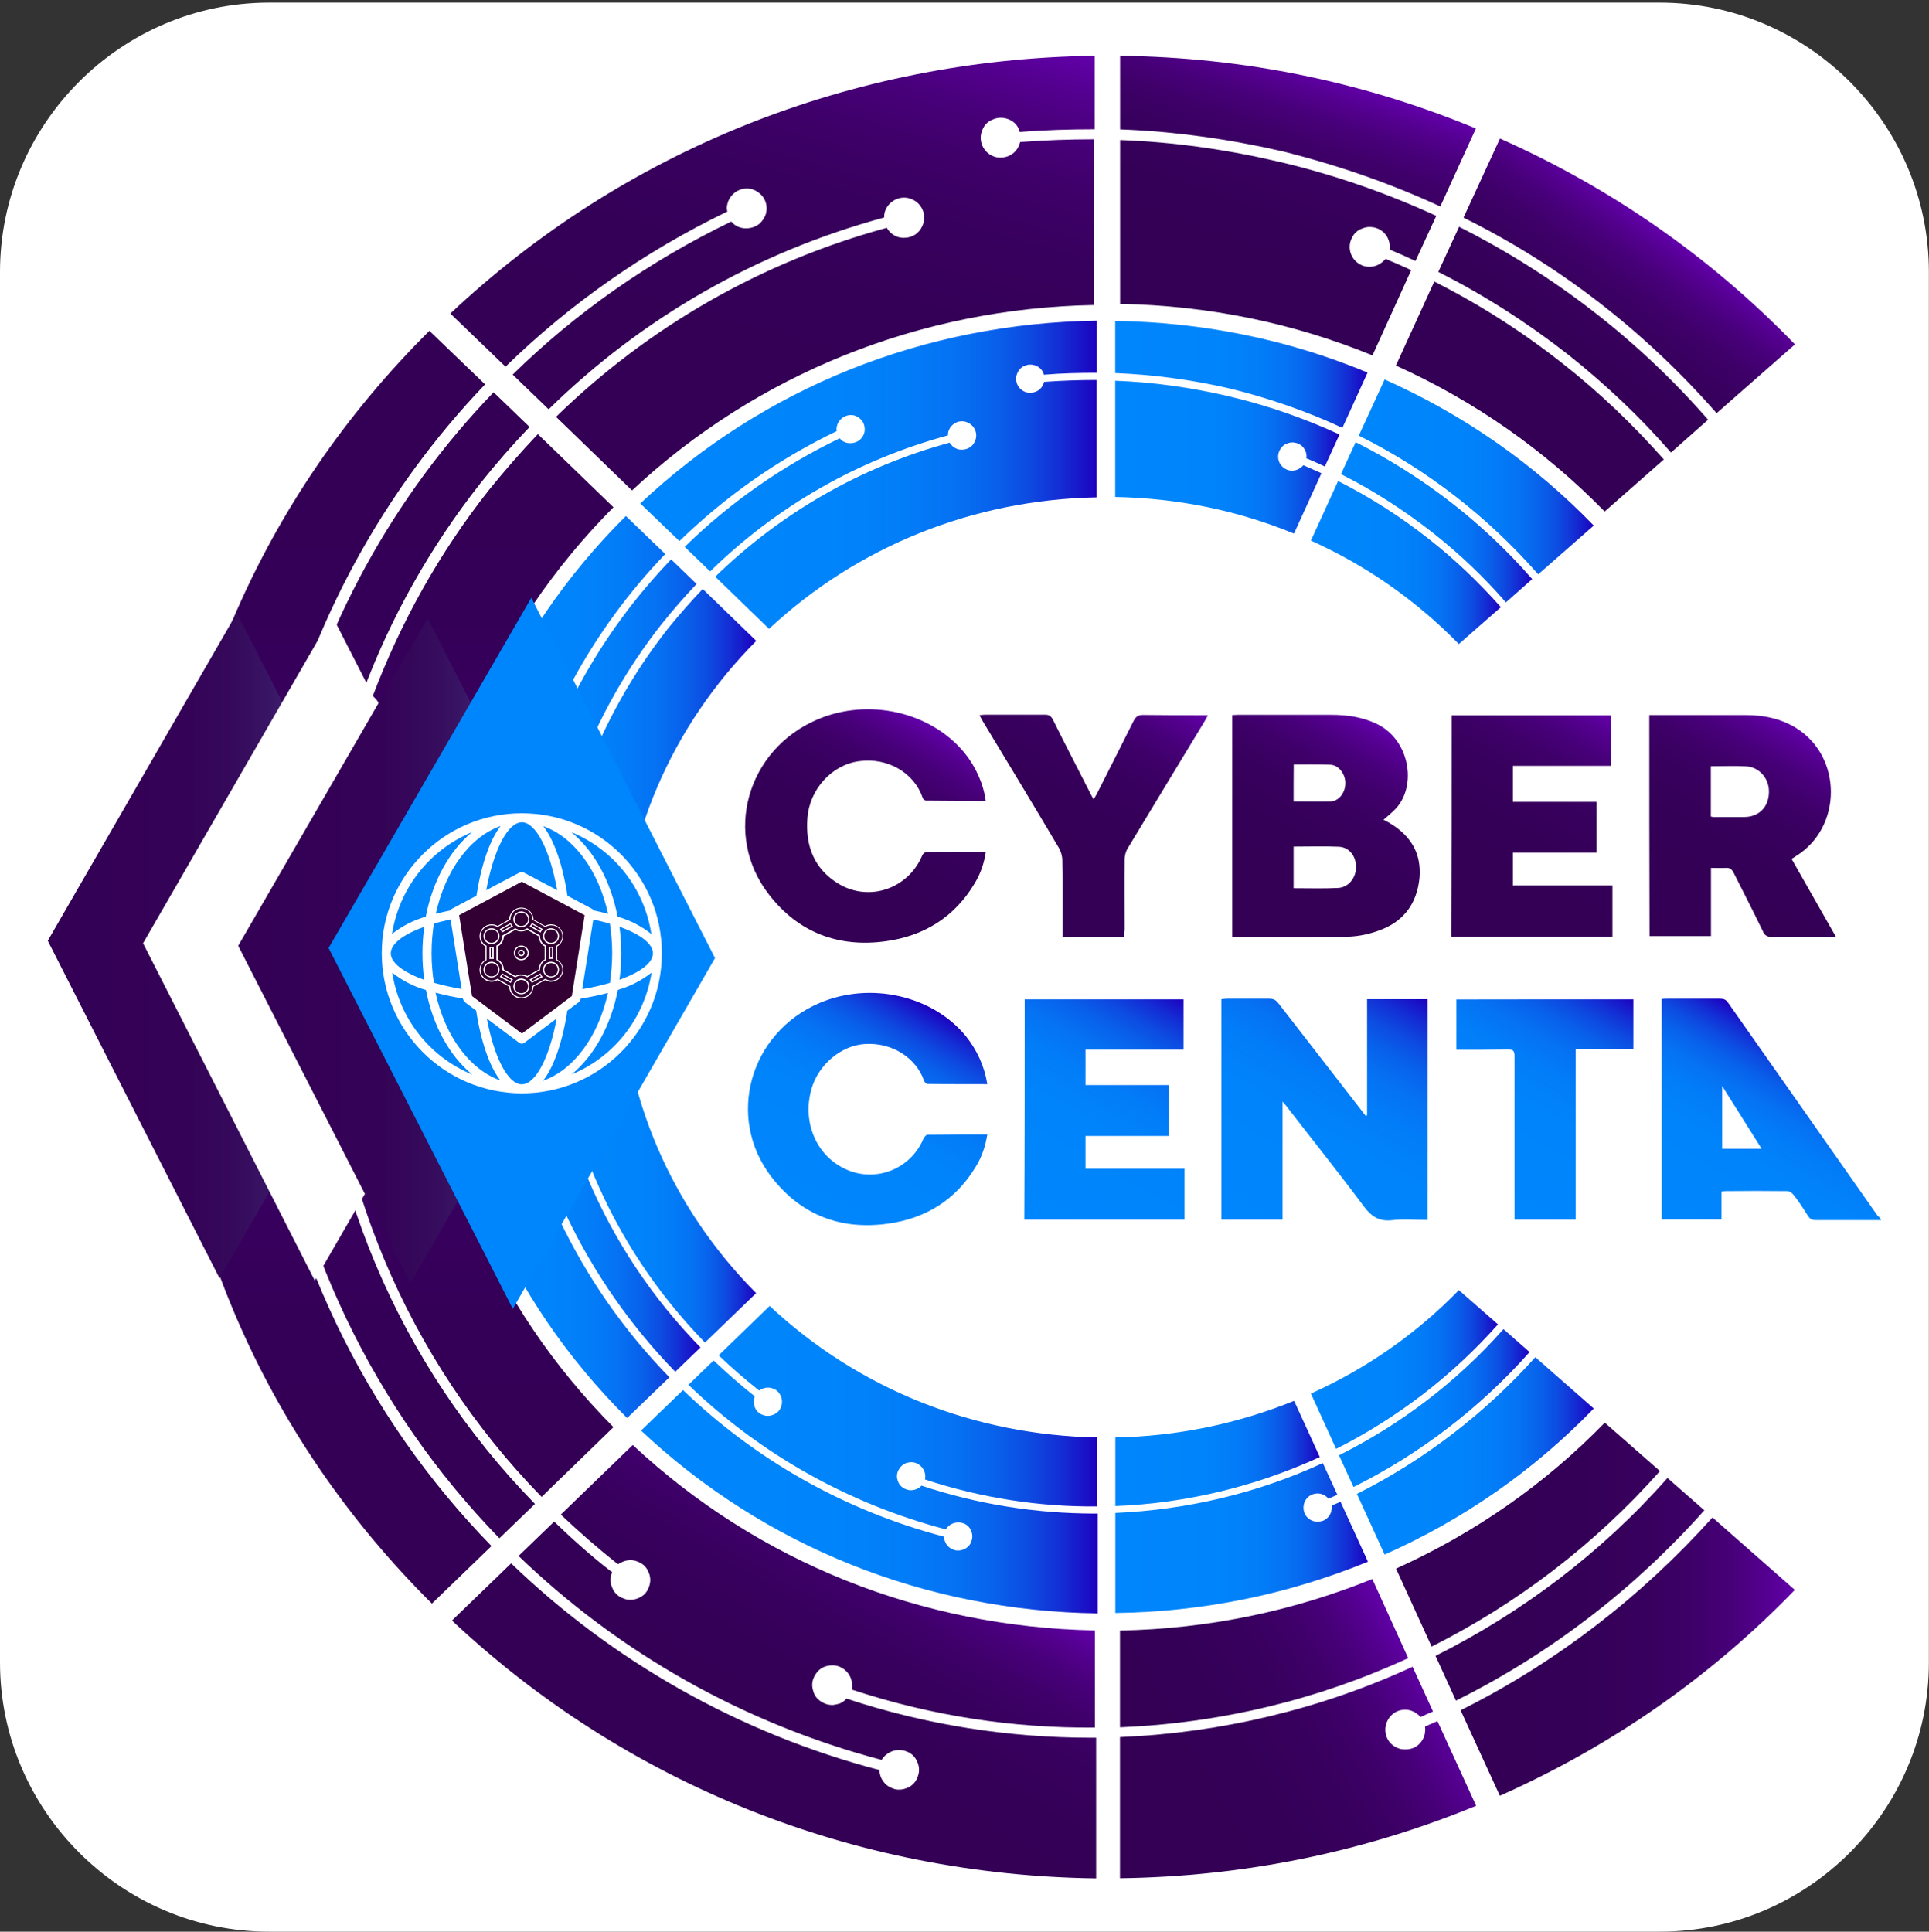
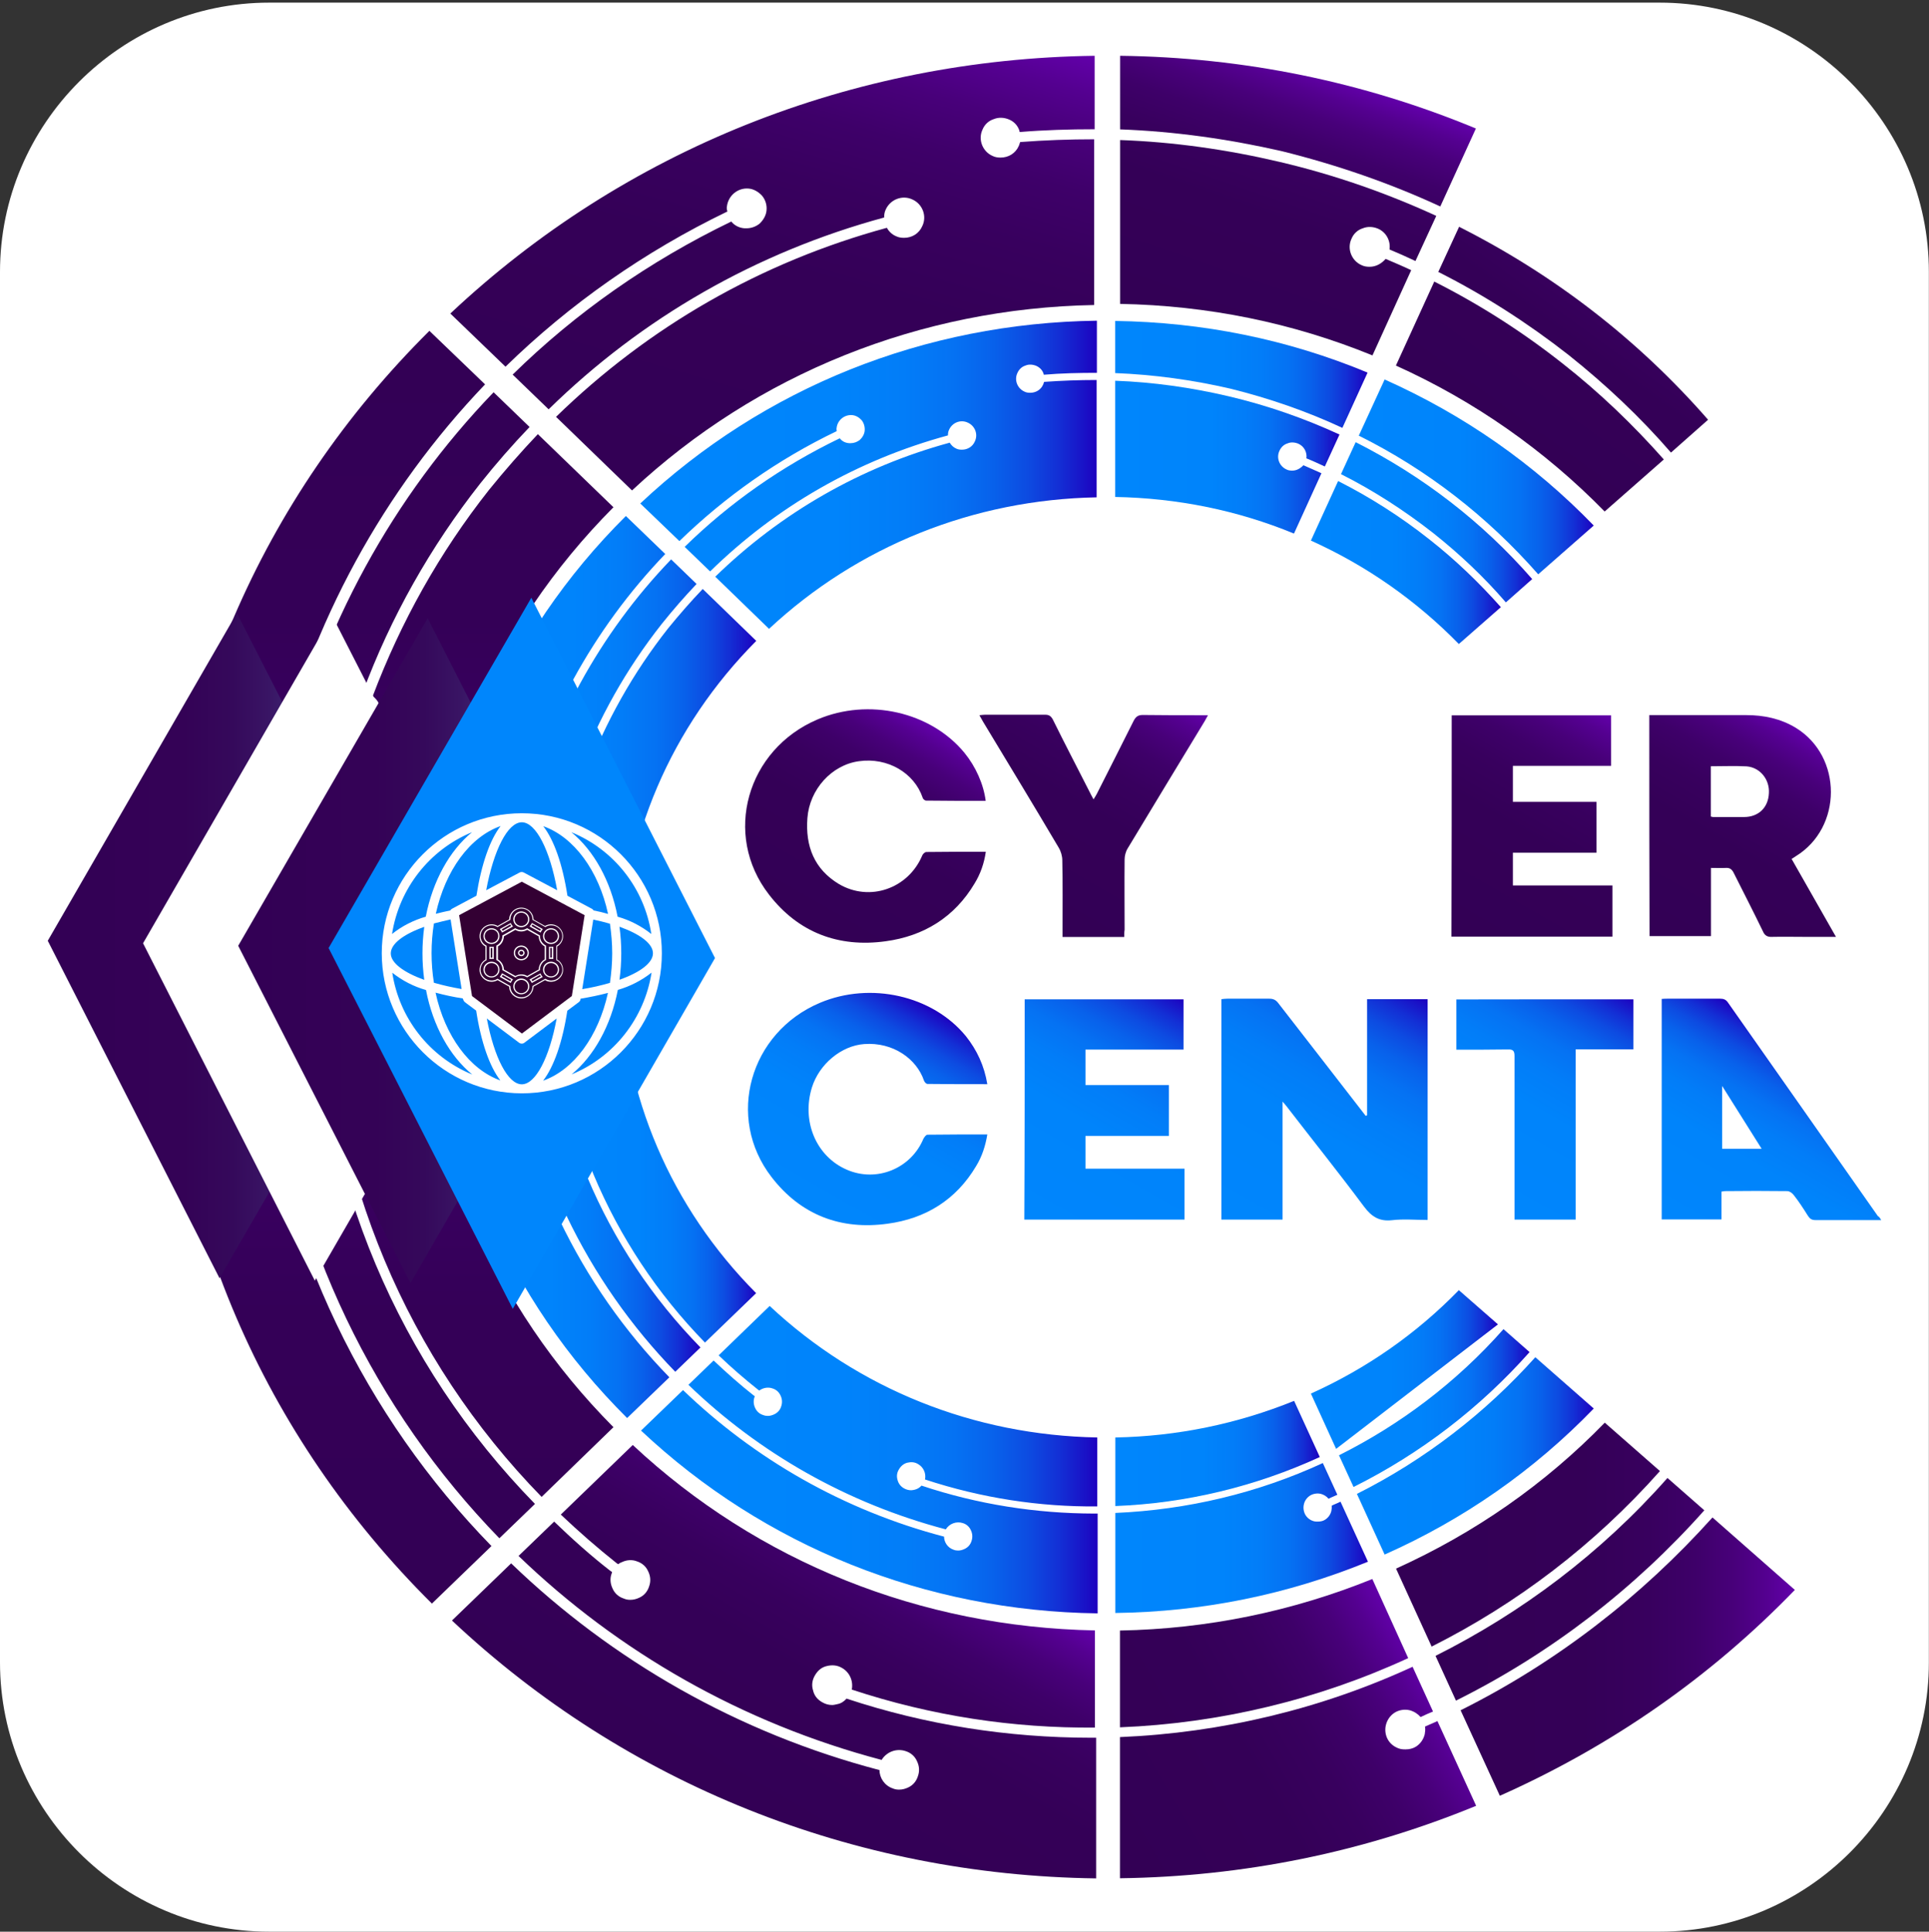
<svg xmlns="http://www.w3.org/2000/svg" version="1.1" id="Layer_1" x="0px" y="0px" viewBox="0 0 1538.6 1540.8" style="enable-background:new 0 0 1538.6 1540.8;" xml:space="preserve">
  <rect x="0" y="0" width="1538.6" height="1540.8" fill="#333333" stroke="none" />
  <style type="text/css">
	.st0{fill:#FFFFFF;}
	.st1{fill:url(#SVGID_1_);}
	.st2{fill:url(#SVGID_00000136413751404126307340000015077678937842290317_);}
	.st3{fill:url(#SVGID_00000177476948260349978750000002597562263066431131_);}
	.st4{fill:url(#SVGID_00000101793546860535491970000014040839423477165190_);}
	.st5{fill:url(#SVGID_00000173841984217322734820000008925163167949806990_);}
	.st6{fill:url(#SVGID_00000084508966602988391170000007918319729801308317_);}
	.st7{fill:url(#SVGID_00000162330855795578472120000015818166069547429764_);}
	.st8{fill:url(#SVGID_00000002369970199177231660000018434093840709590948_);}
	.st9{fill:url(#SVGID_00000163052233241111720080000003989202490945005241_);}
	.st10{fill:url(#SVGID_00000062877322910374347640000000866360937306938539_);}
	.st11{fill:url(#SVGID_00000075884723826927935250000007975549998458440842_);}
	.st12{fill:url(#SVGID_00000173120191507901472470000010103874203838700449_);}
	.st13{fill:url(#SVGID_00000052784245291325513800000005174732837026414003_);}
	.st14{fill:url(#SVGID_00000142153927555141377740000009898944101088319630_);}
	.st15{fill:url(#SVGID_00000092429495903272393910000003707758298957653148_);}
	.st16{fill:url(#SVGID_00000089544624935753498600000012736080204311574418_);}
	.st17{fill:url(#SVGID_00000129174761992530661530000008347004897279489972_);}
	.st18{fill:url(#SVGID_00000071537242653281083210000002863704660120099218_);}
	.st19{fill:url(#SVGID_00000109002619355551966380000016994925549060735651_);}
	.st20{fill:url(#SVGID_00000115486210429929266840000011014724747756484283_);}
	.st21{fill:url(#SVGID_00000029764835213609854630000007439047843959187082_);}
	.st22{fill:url(#SVGID_00000129181084868895677800000014912714116168087460_);}
	.st23{fill:url(#SVGID_00000123413459342284312120000003839837861661657989_);}
	.st24{fill:url(#SVGID_00000090986397114478794110000005655410053966234241_);}
	.st25{fill:url(#SVGID_00000174579892301043833700000010821411567089980045_);}
	.st26{fill:url(#SVGID_00000142867595812118910250000009683790070948366268_);}
	.st27{fill:url(#SVGID_00000167369184132277434110000002866745735605775788_);}
	.st28{fill:url(#SVGID_00000087369995967253006080000016898949451583096739_);}
	.st29{fill:url(#SVGID_00000023243417714697445350000006144250243267268263_);}
	.st30{fill:url(#SVGID_00000162315864188776623920000014547948090314986175_);}
	.st31{fill:url(#SVGID_00000063635562201507376610000011437727726701562806_);}
	.st32{fill:url(#SVGID_00000013898464821017443340000003631278591633423520_);}
	.st33{fill:url(#SVGID_00000038378633567890071420000009158208132922716320_);}
	.st34{fill:url(#SVGID_00000027564584108281637410000007875887151973093293_);}
	.st35{fill:url(#SVGID_00000140735769079993262470000007295944453258316974_);}
	.st36{fill:url(#SVGID_00000154395608958974316780000018301415946953726393_);}
	.st37{fill:url(#SVGID_00000143577681994969492110000003172984773499265167_);}
	.st38{fill:url(#SVGID_00000029730542136287153630000017717780085516051645_);}
	.st39{fill:url(#SVGID_00000072269977874223082970000005906410091812987794_);}
	.st40{fill:url(#SVGID_00000134237808566983815840000005159912136799221941_);}
	.st41{fill:url(#SVGID_00000097483228086802058270000007007456616591251595_);}
	.st42{fill:url(#SVGID_00000181085937120108660690000017593213832537305272_);}
	.st43{fill:url(#SVGID_00000014615303057645184270000017510373370222497685_);}
	.st44{fill:#330033;}
</style>
  <path class="st0" d="M1323.9,1540.8H214.7C96.6,1540.8,0,1444.1,0,1326V216.9C0,98.8,96.6,2.1,214.7,2.1h1109.1  c118.1,0,214.7,96.6,214.7,214.7V1326C1538.6,1444.1,1442,1540.8,1323.9,1540.8z" />
  <g>
    <g>
      <linearGradient id="SVGID_1_" gradientUnits="userSpaceOnUse" x1="1045.695" y1="1916.486" x2="1197.196" y2="1916.486" gradientTransform="matrix(1 0 0 -1 0 2365.198)">
        <stop offset="0" style="stop-color:#0086FC" />
        <stop offset="0.424" style="stop-color:#0084FB" />
        <stop offset="0.577" style="stop-color:#027DF8" />
        <stop offset="0.686" style="stop-color:#0572F3" />
        <stop offset="0.774" style="stop-color:#0861EB" />
        <stop offset="0.849" style="stop-color:#0D4BE1" />
        <stop offset="0.916" style="stop-color:#132FD5" />
        <stop offset="0.975" style="stop-color:#1A10C6" />
        <stop offset="1" style="stop-color:#1E00BF" />
      </linearGradient>
      <path class="st1" d="M1139.9,430.1c-22.6-17.9-47.1-33.5-72.6-46.4l-21.7,47.5c44.6,20.1,84.1,47.9,118,82.5l33.5-29.4    C1179.7,464.7,1160.7,446.4,1139.9,430.1z" />
      <linearGradient id="SVGID_00000070835098025659289880000013511793692223519885_" gradientUnits="userSpaceOnUse" x1="1069.565" y1="1948.587" x2="1222.126" y2="1948.587" gradientTransform="matrix(1 0 0 -1 0 2365.198)">
        <stop offset="0" style="stop-color:#0086FC" />
        <stop offset="0.424" style="stop-color:#0084FB" />
        <stop offset="0.577" style="stop-color:#027DF8" />
        <stop offset="0.686" style="stop-color:#0572F3" />
        <stop offset="0.774" style="stop-color:#0861EB" />
        <stop offset="0.849" style="stop-color:#0D4BE1" />
        <stop offset="0.916" style="stop-color:#132FD5" />
        <stop offset="0.975" style="stop-color:#1A10C6" />
        <stop offset="1" style="stop-color:#1E00BF" />
      </linearGradient>
      <path style="fill:url(#SVGID_00000070835098025659289880000013511793692223519885_);" d="M1081.3,352.7l-11.7,25.5    c26,13.1,50.6,29,73.7,47.1c21,16.7,40.4,35,57.8,55.2l21-18.6C1182.4,416.3,1134.7,379.7,1081.3,352.7z" />
      <linearGradient id="SVGID_00000110454441171443138940000011949084431283020971_" gradientUnits="userSpaceOnUse" x1="1083.811" y1="1984.729" x2="1271.215" y2="1984.729" gradientTransform="matrix(1 0 0 -1 0 2365.198)">
        <stop offset="0" style="stop-color:#0086FC" />
        <stop offset="0.424" style="stop-color:#0084FB" />
        <stop offset="0.577" style="stop-color:#027DF8" />
        <stop offset="0.686" style="stop-color:#0572F3" />
        <stop offset="0.774" style="stop-color:#0861EB" />
        <stop offset="0.849" style="stop-color:#0D4BE1" />
        <stop offset="0.916" style="stop-color:#132FD5" />
        <stop offset="0.975" style="stop-color:#1A10C6" />
        <stop offset="1" style="stop-color:#1E00BF" />
      </linearGradient>
      <path style="fill:url(#SVGID_00000110454441171443138940000011949084431283020971_);" d="M1226.9,458.1l44.3-38.9    c-47.7-49.3-103.8-88.4-166.8-116.5l-20.6,44.8C1138.1,374.5,1186.2,411.8,1226.9,458.1z" />
      <linearGradient id="SVGID_00000148644173840446780200000006473251422779506562_" gradientUnits="userSpaceOnUse" x1="889.573" y1="2066.544" x2="1090.837" y2="2066.544" gradientTransform="matrix(1 0 0 -1 0 2365.198)">
        <stop offset="0" style="stop-color:#0086FC" />
        <stop offset="0.424" style="stop-color:#0084FB" />
        <stop offset="0.577" style="stop-color:#027DF8" />
        <stop offset="0.686" style="stop-color:#0572F3" />
        <stop offset="0.774" style="stop-color:#0861EB" />
        <stop offset="0.849" style="stop-color:#0D4BE1" />
        <stop offset="0.916" style="stop-color:#132FD5" />
        <stop offset="0.975" style="stop-color:#1A10C6" />
        <stop offset="1" style="stop-color:#1E00BF" />
      </linearGradient>
      <path style="fill:url(#SVGID_00000148644173840446780200000006473251422779506562_);" d="M1070.7,341.3l20.1-44.1    c-63.7-26.5-131.4-40.2-201.3-41.2v41.6c30.7,1.2,61.5,5.4,91.8,12.4C1012.4,317.7,1042.4,328.1,1070.7,341.3z" />
      <linearGradient id="SVGID_00000099619826170772929310000002377111258371081631_" gradientUnits="userSpaceOnUse" x1="889.573" y1="2000.515" x2="1068.41" y2="2000.515" gradientTransform="matrix(1 0 0 -1 0 2365.198)">
        <stop offset="0" style="stop-color:#0086FC" />
        <stop offset="0.424" style="stop-color:#0084FB" />
        <stop offset="0.577" style="stop-color:#027DF8" />
        <stop offset="0.686" style="stop-color:#0572F3" />
        <stop offset="0.774" style="stop-color:#0861EB" />
        <stop offset="0.849" style="stop-color:#0D4BE1" />
        <stop offset="0.916" style="stop-color:#132FD5" />
        <stop offset="0.975" style="stop-color:#1A10C6" />
        <stop offset="1" style="stop-color:#1E00BF" />
      </linearGradient>
      <path style="fill:url(#SVGID_00000099619826170772929310000002377111258371081631_);" d="M1030.7,375.4c-1.5,0-3.2-0.2-4.5-0.9    c-5.7-2.5-8.4-9.2-5.7-14.9c1.2-2.7,3.4-5,6.4-5.9c2.7-1.2,5.9-0.9,8.6,0.2c4.7,2,7.2,7,6.5,11.7c5,2,9.9,4.3,14.7,6.5l11.7-25.5    c-28-12.9-57.7-23.3-88.4-30.5c-29.8-7-60.2-11.3-90.5-12.4v92.7c49.5,0.9,97.4,10.6,142.6,29.2l21.9-48.1    c-4.7-2.2-9.7-4.3-14.4-6.4C1037.4,373.5,1034.3,375.4,1030.7,375.4z" />
      <linearGradient id="SVGID_00000031894260124409785330000002544551150364589963_" gradientUnits="userSpaceOnUse" x1="510.626" y1="1986.221" x2="874.846" y2="1986.221" gradientTransform="matrix(1 0 0 -1 0 2365.198)">
        <stop offset="0" style="stop-color:#0086FC" />
        <stop offset="0.424" style="stop-color:#0084FB" />
        <stop offset="0.577" style="stop-color:#027DF8" />
        <stop offset="0.686" style="stop-color:#0572F3" />
        <stop offset="0.774" style="stop-color:#0861EB" />
        <stop offset="0.849" style="stop-color:#0D4BE1" />
        <stop offset="0.916" style="stop-color:#132FD5" />
        <stop offset="0.975" style="stop-color:#1A10C6" />
        <stop offset="1" style="stop-color:#1E00BF" />
      </linearGradient>
      <path style="fill:url(#SVGID_00000031894260124409785330000002544551150364589963_);" d="M667.3,341.3c0.7-6.1,6.1-10.6,12.2-10.2    c3,0.2,5.7,1.8,7.7,4c1.8,2.2,2.7,5.2,2.5,8.2c-0.2,3-1.8,5.7-4,7.7c-2,1.5-4.5,2.5-7.2,2.5c-0.5,0-0.7,0-1.2,0    c-3-0.2-5.7-1.5-7.5-3.9c-46.4,22.4-88,51.6-123.7,86.6l20.3,19.6c52.9-51.8,117.3-88.8,189.7-108.5c0-1.5,0.2-3.2,0.9-4.5    c2.5-5.7,9.2-8.4,14.9-5.7c5.7,2.5,8.4,9.2,5.7,14.9c-1.8,4.3-5.9,6.7-10.4,6.7c-1.5,0-3.2-0.2-4.5-0.9c-2.2-0.9-4-2.7-5.2-4.7    c-71.2,19.4-134.8,56.1-187,106.9l42.9,41.6c70.7-66,163.2-103.1,261.3-104.9v-93.6c-14.1,0-27.8,0.5-41.9,1.5    c-0.2,0.7-0.5,1.3-0.7,2c-1.8,4.3-5.9,6.7-10.4,6.7c-1.5,0-3.2-0.2-4.5-0.9c-5.7-2.5-8.4-9.2-5.7-14.9c1.2-2.7,3.4-5,6.4-5.9    c2.7-1.2,5.9-0.9,8.6,0.2c2.7,1.2,5,3.4,5.9,6.4c0,0.2,0,0.5,0.2,0.7c14.1-1.2,28-1.5,42.3-1.5v-41.6    c-137.3,1.8-265.8,53.3-364.2,145.8l31.2,30c36.2-35.2,78.4-65.1,125.5-87.7C667.3,343.3,667.1,342.2,667.3,341.3z" />
      <linearGradient id="SVGID_00000136410535483499092640000008415316697415239578_" gradientUnits="userSpaceOnUse" x1="348.151" y1="1777.401" x2="603.221" y2="1777.401" gradientTransform="matrix(1 0 0 -1 0 2365.198)">
        <stop offset="0" style="stop-color:#0086FC" />
        <stop offset="0.424" style="stop-color:#0084FB" />
        <stop offset="0.577" style="stop-color:#027DF8" />
        <stop offset="0.686" style="stop-color:#0572F3" />
        <stop offset="0.774" style="stop-color:#0861EB" />
        <stop offset="0.849" style="stop-color:#0D4BE1" />
        <stop offset="0.916" style="stop-color:#132FD5" />
        <stop offset="0.975" style="stop-color:#1A10C6" />
        <stop offset="1" style="stop-color:#1E00BF" />
      </linearGradient>
      <path style="fill:url(#SVGID_00000136410535483499092640000008415316697415239578_);" d="M438.3,754.1c5.4,0.5,9.5,4.7,10.2,9.9    h46.6c1.8-95,40-184.2,108.1-252.8l-42.7-41.4c-9.5,9.9-18.8,20.6-27.6,31.4c-28,35.5-50,74.8-65.8,116.7c3.2,2.2,5,6.1,4.5,10.2    c-0.5,5.9-5.4,10.2-11.3,10.2c-0.5,0-0.7,0-1.2,0c-6.1-0.7-10.6-6.1-10.2-12.2c0.7-6.1,6.1-10.6,12.2-10.2h0.2    c15.8-42.5,38.2-82.3,66.5-118.2c8.9-11.1,18.1-21.7,27.8-31.9l-20.3-19.6c-56.8,59-97.4,132.7-117.1,215    c-0.2,0.5-0.2,1.2-0.5,1.5c3.9,2,6.4,6.4,5.9,11.1c-0.2,3-1.8,5.7-4,7.7c-2,1.5-4.5,2.5-7.2,2.5c-0.5,0-0.7,0-1.2,0    c-6.1-0.7-10.6-6.1-10.2-12.2c0.5-5.7,5.2-9.9,10.6-10.2c0.2-0.7,0.2-1.2,0.5-1.8c19.9-83.5,61-158,118.5-217.9l-31.4-30.3    c-95.7,95-149,219.6-151,352.3h76.6C426.8,758,432.2,753.6,438.3,754.1z" />
      <linearGradient id="SVGID_00000048496706451653571630000000401973907176486587_" gradientUnits="userSpaceOnUse" x1="349.307" y1="1410.197" x2="558.752" y2="1410.197" gradientTransform="matrix(1 0 0 -1 0 2365.198)">
        <stop offset="0" style="stop-color:#0086FC" />
        <stop offset="0.424" style="stop-color:#0084FB" />
        <stop offset="0.577" style="stop-color:#027DF8" />
        <stop offset="0.686" style="stop-color:#0572F3" />
        <stop offset="0.774" style="stop-color:#0861EB" />
        <stop offset="0.849" style="stop-color:#0D4BE1" />
        <stop offset="0.916" style="stop-color:#132FD5" />
        <stop offset="0.975" style="stop-color:#1A10C6" />
        <stop offset="1" style="stop-color:#1E00BF" />
      </linearGradient>
      <path style="fill:url(#SVGID_00000048496706451653571630000000401973907176486587_);" d="M402,821.9c-3-0.9-5.2-3-6.4-5.7    c-1.3-2.7-1.5-5.7-0.5-8.6c0.9-3,3-5.2,5.7-6.4c2.7-1.3,5.7-1.5,8.6-0.5c5.9,2,9,8.6,7,14.2c-0.9,3-3,5.2-5.7,6.4    c-0.5,0.2-0.9,0.2-1.2,0.5c11.9,104.9,58.5,199.8,129.1,272.4l20.1-19.4c-77.3-79.1-121.7-183.8-124.2-296h-85.3    c1.8,132.4,55.2,257.1,151,352.3l33.7-32.5c-71.4-73.2-118.7-169.6-130.7-276.1C402.8,822.2,402.3,821.9,402,821.9z" />
      <linearGradient id="SVGID_00000155125864546643393170000001390817290461491861_" gradientUnits="userSpaceOnUse" x1="440.073" y1="1440.373" x2="603.125" y2="1440.373" gradientTransform="matrix(1 0 0 -1 0 2365.198)">
        <stop offset="0" style="stop-color:#0086FC" />
        <stop offset="0.424" style="stop-color:#0084FB" />
        <stop offset="0.577" style="stop-color:#027DF8" />
        <stop offset="0.686" style="stop-color:#0572F3" />
        <stop offset="0.774" style="stop-color:#0861EB" />
        <stop offset="0.849" style="stop-color:#0D4BE1" />
        <stop offset="0.916" style="stop-color:#132FD5" />
        <stop offset="0.975" style="stop-color:#1A10C6" />
        <stop offset="1" style="stop-color:#1E00BF" />
      </linearGradient>
      <path style="fill:url(#SVGID_00000155125864546643393170000001390817290461491861_);" d="M603.1,1031.5    C535.1,963,496.9,873.7,495,778.8h-55c2.5,110.6,46.1,214.1,122.3,292.1L603.1,1031.5z" />
      <linearGradient id="SVGID_00000131360832118706644970000013403439939691251356_" gradientUnits="userSpaceOnUse" x1="511.58" y1="1200.944" x2="875.8" y2="1200.944" gradientTransform="matrix(1 0 0 -1 0 2365.198)">
        <stop offset="0" style="stop-color:#0086FC" />
        <stop offset="0.424" style="stop-color:#0084FB" />
        <stop offset="0.577" style="stop-color:#027DF8" />
        <stop offset="0.686" style="stop-color:#0572F3" />
        <stop offset="0.774" style="stop-color:#0861EB" />
        <stop offset="0.849" style="stop-color:#0D4BE1" />
        <stop offset="0.916" style="stop-color:#132FD5" />
        <stop offset="0.975" style="stop-color:#1A10C6" />
        <stop offset="1" style="stop-color:#1E00BF" />
      </linearGradient>
      <path style="fill:url(#SVGID_00000131360832118706644970000013403439939691251356_);" d="M735,1185c-1.3,1.5-3.2,2.7-5.2,3.2    c-0.9,0.2-2,0.5-3,0.5c-2,0-3.9-0.5-5.7-1.5c-2.7-1.5-4.5-3.9-5.2-6.7c-0.9-3-0.5-5.9,1.2-8.6c1.6-2.7,3.9-4.5,6.7-5.2    c3-0.7,5.9-0.5,8.6,1.2c4.3,2.5,6.4,7.5,5.4,12.2c45.2,14.9,91.5,21.9,137.4,21.5v-55c-98.4-1.8-190.6-38.7-261.3-104.9    l-40.7,39.4c9.9,9.5,20.6,18.8,31.7,27.6c0.2,0.2,0.5,0.2,0.7,0.5c0.7-0.5,1.3-0.9,2-1.2c2.7-1.3,5.9-1.5,8.6-0.5    c3,0.9,5.2,3,6.4,5.7c1.3,2.7,1.5,5.7,0.5,8.6c-0.9,3-3,5.2-5.7,6.4c-1.5,0.7-3.2,1.2-5,1.2c-1.3,0-2.5-0.2-3.7-0.7    c-3-0.9-5.2-3-6.4-5.7c-1.3-2.7-1.5-5.9-0.5-8.6c0-0.2,0.2-0.5,0.2-0.7c-0.2-0.2-0.5-0.5-0.7-0.5c-11.3-8.9-21.9-18.3-32.1-28    l-20.1,19.4c56.3,54.3,126.4,94.5,205.3,115.3c2.7-4.5,8.4-6.7,13.6-5c3,0.9,5.2,3,6.4,5.7c1.3,2.7,1.5,5.7,0.5,8.6    c-0.9,3-3,5.2-5.7,6.4c-1.5,0.7-3.2,1.2-5,1.2c-1.3,0-2.5-0.2-3.7-0.7c-4.5-1.5-7.5-5.9-7.5-10.4c-80.1-21-151.2-62-208.2-116.9    l-33.5,32.3c98.4,92.5,227,144,364.2,145.8v-79.6c-0.9,0-2,0-3,0C826.3,1207.2,779.9,1200,735,1185z" />
      <linearGradient id="SVGID_00000148663663615830936210000011897984334356223378_" gradientUnits="userSpaceOnUse" x1="889.573" y1="1205.901" x2="1052.625" y2="1205.901" gradientTransform="matrix(1 0 0 -1 0 2365.198)">
        <stop offset="0" style="stop-color:#0086FC" />
        <stop offset="0.424" style="stop-color:#0084FB" />
        <stop offset="0.577" style="stop-color:#027DF8" />
        <stop offset="0.686" style="stop-color:#0572F3" />
        <stop offset="0.774" style="stop-color:#0861EB" />
        <stop offset="0.849" style="stop-color:#0D4BE1" />
        <stop offset="0.916" style="stop-color:#132FD5" />
        <stop offset="0.975" style="stop-color:#1A10C6" />
        <stop offset="1" style="stop-color:#1E00BF" />
      </linearGradient>
      <path style="fill:url(#SVGID_00000148663663615830936210000011897984334356223378_);" d="M1032.2,1117.4    c-45.2,18.3-93.2,28.3-142.6,29.2v54.7c56.5-2.2,111.9-15.6,163.1-39.1L1032.2,1117.4z" />
      <linearGradient id="SVGID_00000119100513942434189990000005718371137892794292_" gradientUnits="userSpaceOnUse" x1="889.573" y1="1138.476" x2="1091.03" y2="1138.476" gradientTransform="matrix(1 0 0 -1 0 2365.198)">
        <stop offset="0" style="stop-color:#0086FC" />
        <stop offset="0.424" style="stop-color:#0084FB" />
        <stop offset="0.577" style="stop-color:#027DF8" />
        <stop offset="0.686" style="stop-color:#0572F3" />
        <stop offset="0.774" style="stop-color:#0861EB" />
        <stop offset="0.849" style="stop-color:#0D4BE1" />
        <stop offset="0.916" style="stop-color:#132FD5" />
        <stop offset="0.975" style="stop-color:#1A10C6" />
        <stop offset="1" style="stop-color:#1E00BF" />
      </linearGradient>
      <path style="fill:url(#SVGID_00000119100513942434189990000005718371137892794292_);" d="M1061.9,1205.2c-0.7,3-2.5,5.4-5,7    c-1.8,1.2-3.9,1.5-5.9,1.5c-0.9,0-1.8,0-2.7-0.2c-3-0.7-5.4-2.5-7-5c-1.5-2.5-2-5.7-1.3-8.6c0.7-3,2.5-5.4,5-7    c2.5-1.5,5.7-2,8.6-1.3c2.5,0.7,4.5,2,6.1,3.9c2.2-1.2,4.5-2,7-3.2l-11.6-25.3c-52,24-108.1,37.3-165.5,39.8v79.8    c69.9-0.9,137.4-14.7,201.5-40.9l-21.9-47.9c-2.2,1.2-4.7,2-7,3.2C1062.3,1202.5,1062.2,1203.8,1061.9,1205.2z" />
      <linearGradient id="SVGID_00000080196508438471860370000011694819336442237338_" gradientUnits="userSpaceOnUse" x1="1045.598" y1="1272.893" x2="1194.79" y2="1272.893" gradientTransform="matrix(1 0 0 -1 0 2365.198)">
        <stop offset="0" style="stop-color:#0086FC" />
        <stop offset="0.424" style="stop-color:#0084FB" />
        <stop offset="0.577" style="stop-color:#027DF8" />
        <stop offset="0.686" style="stop-color:#0572F3" />
        <stop offset="0.774" style="stop-color:#0861EB" />
        <stop offset="0.849" style="stop-color:#0D4BE1" />
        <stop offset="0.916" style="stop-color:#132FD5" />
        <stop offset="0.975" style="stop-color:#1A10C6" />
        <stop offset="1" style="stop-color:#1E00BF" />
      </linearGradient>
-       <path style="fill:url(#SVGID_00000080196508438471860370000011694819336442237338_);" d="M1194.8,1056.4l-31.2-27.3    c-33.9,34.8-73.4,62.4-118,82.5l20.1,44.1C1113.8,1131.4,1157.7,1098.2,1194.8,1056.4z" />
+       <path style="fill:url(#SVGID_00000080196508438471860370000011694819336442237338_);" d="M1194.8,1056.4l-31.2-27.3    c-33.9,34.8-73.4,62.4-118,82.5l20.1,44.1z" />
      <linearGradient id="SVGID_00000142892588508427823040000009940144413409514655_" gradientUnits="userSpaceOnUse" x1="1068.025" y1="1242.044" x2="1220.008" y2="1242.044" gradientTransform="matrix(1 0 0 -1 0 2365.198)">
        <stop offset="0" style="stop-color:#0086FC" />
        <stop offset="0.424" style="stop-color:#0084FB" />
        <stop offset="0.577" style="stop-color:#027DF8" />
        <stop offset="0.686" style="stop-color:#0572F3" />
        <stop offset="0.774" style="stop-color:#0861EB" />
        <stop offset="0.849" style="stop-color:#0D4BE1" />
        <stop offset="0.916" style="stop-color:#132FD5" />
        <stop offset="0.975" style="stop-color:#1A10C6" />
        <stop offset="1" style="stop-color:#1E00BF" />
      </linearGradient>
      <path style="fill:url(#SVGID_00000142892588508427823040000009940144413409514655_);" d="M1068,1160.8l11.6,25.3    c53.6-26.7,101.3-63.5,140.4-107.6l-20.8-18.3C1161.6,1102.7,1116.8,1136.4,1068,1160.8z" />
      <linearGradient id="SVGID_00000000906533165572755950000010291210038330172832_" gradientUnits="userSpaceOnUse" x1="1082.271" y1="1203.88" x2="1271.215" y2="1203.88" gradientTransform="matrix(1 0 0 -1 0 2365.198)">
        <stop offset="0" style="stop-color:#0086FC" />
        <stop offset="0.424" style="stop-color:#0084FB" />
        <stop offset="0.577" style="stop-color:#027DF8" />
        <stop offset="0.686" style="stop-color:#0572F3" />
        <stop offset="0.774" style="stop-color:#0861EB" />
        <stop offset="0.849" style="stop-color:#0D4BE1" />
        <stop offset="0.916" style="stop-color:#132FD5" />
        <stop offset="0.975" style="stop-color:#1A10C6" />
        <stop offset="1" style="stop-color:#1E00BF" />
      </linearGradient>
      <path style="fill:url(#SVGID_00000000906533165572755950000010291210038330172832_);" d="M1082.3,1191.6l22.1,48.4    c63-28,119.2-67.2,166.8-116.5l-46.6-40.9C1184.7,1127.1,1136.5,1164.4,1082.3,1191.6z" />
    </g>
    <g>
      <g>
        <linearGradient id="SVGID_00000041984354894149362060000010116057820114321563_" gradientUnits="userSpaceOnUse" x1="1195.181" y1="-950.428" x2="1319.83" y2="-1121.992" gradientTransform="matrix(1 0 0 1 0 1301.502)">
          <stop offset="0" style="stop-color:#330055" />
          <stop offset="0.465" style="stop-color:#340057" />
          <stop offset="0.632" style="stop-color:#38005E" />
          <stop offset="0.751" style="stop-color:#3E0069" />
          <stop offset="0.848" style="stop-color:#48007A" />
          <stop offset="0.929" style="stop-color:#540090" />
          <stop offset="1" style="stop-color:#6200AA" />
        </linearGradient>
        <path style="fill:url(#SVGID_00000041984354894149362060000010116057820114321563_);" d="M1246.4,290     c-31.9-25.2-66.3-47.2-102.4-65.4l-30.6,67c62.9,28.4,118.7,67.6,166.5,116.4l47.2-41.5C1302.6,338.8,1275.7,313,1246.4,290z" />
        <linearGradient id="SVGID_00000123430387596599794020000009984806669692553142_" gradientUnits="userSpaceOnUse" x1="1195.397" y1="-950.385" x2="1320.045" y2="-1121.949" gradientTransform="matrix(1 0 0 1 0 1301.502)">
          <stop offset="0" style="stop-color:#330055" />
          <stop offset="0.465" style="stop-color:#340057" />
          <stop offset="0.632" style="stop-color:#38005E" />
          <stop offset="0.751" style="stop-color:#3E0069" />
          <stop offset="0.848" style="stop-color:#48007A" />
          <stop offset="0.929" style="stop-color:#540090" />
          <stop offset="1" style="stop-color:#6200AA" />
        </linearGradient>
        <path style="fill:url(#SVGID_00000123430387596599794020000009984806669692553142_);" d="M1163.8,180.9l-16.6,36     c36.7,18.5,71.4,40.8,104,66.3c29.6,23.6,57.1,49.5,81.6,77.8l29.6-26.2C1306.3,270.5,1239.1,218.9,1163.8,180.9z" />
        <linearGradient id="SVGID_00000051344541074105967430000008454358723102377636_" gradientUnits="userSpaceOnUse" x1="1197.636" y1="-948.758" x2="1322.284" y2="-1120.323" gradientTransform="matrix(1 0 0 1 0 1301.502)">
          <stop offset="0" style="stop-color:#330055" />
          <stop offset="0.465" style="stop-color:#340057" />
          <stop offset="0.632" style="stop-color:#38005E" />
          <stop offset="0.751" style="stop-color:#3E0069" />
          <stop offset="0.848" style="stop-color:#48007A" />
          <stop offset="0.929" style="stop-color:#540090" />
          <stop offset="1" style="stop-color:#6200AA" />
        </linearGradient>
-         <path style="fill:url(#SVGID_00000051344541074105967430000008454358723102377636_);" d="M1369.2,329.6l62.5-54.9     c-67.3-69.5-146.4-124.7-235.3-164.2l-29.1,63.1C1243.9,211.5,1311.8,264.2,1369.2,329.6z" />
        <linearGradient id="SVGID_00000113324379085038504280000011419239217763105168_" gradientUnits="userSpaceOnUse" x1="968.193" y1="-1033.279" x2="1041.893" y2="-1247.319" gradientTransform="matrix(1 0 0 1 0 1301.502)">
          <stop offset="0" style="stop-color:#330055" />
          <stop offset="0.465" style="stop-color:#340057" />
          <stop offset="0.632" style="stop-color:#38005E" />
          <stop offset="0.751" style="stop-color:#3E0069" />
          <stop offset="0.848" style="stop-color:#48007A" />
          <stop offset="0.929" style="stop-color:#540090" />
          <stop offset="1" style="stop-color:#6200AA" />
        </linearGradient>
        <path style="fill:url(#SVGID_00000113324379085038504280000011419239217763105168_);" d="M1148.8,164.7l28.4-62.2     c-89.9-37.3-185.3-56.8-283.8-58v58.7c43.4,1.6,86.7,7.7,129.5,17.5C1066.6,131.6,1108.9,146.2,1148.8,164.7z" />
        <linearGradient id="SVGID_00000075156007615867935880000008116846973406794391_" gradientUnits="userSpaceOnUse" x1="975.177" y1="-1030.876" x2="1048.877" y2="-1244.916" gradientTransform="matrix(1 0 0 1 0 1301.502)">
          <stop offset="0" style="stop-color:#330055" />
          <stop offset="0.465" style="stop-color:#340057" />
          <stop offset="0.632" style="stop-color:#38005E" />
          <stop offset="0.751" style="stop-color:#3E0069" />
          <stop offset="0.848" style="stop-color:#48007A" />
          <stop offset="0.929" style="stop-color:#540090" />
          <stop offset="1" style="stop-color:#6200AA" />
        </linearGradient>
        <path style="fill:url(#SVGID_00000075156007615867935880000008116846973406794391_);" d="M1092.4,212.8c-2.2,0-4.4-0.3-6.4-1.3     c-8-3.5-11.8-13.1-8-21.1c1.6-3.9,4.8-7,9-8.3c3.9-1.6,8.3-1.3,12.1,0.3c6.7,2.9,10.2,9.9,9.2,16.6c7,2.9,14.1,6.1,20.7,9.2     l16.6-36c-39.6-18.2-81.3-32.8-124.7-43c-42.1-9.9-84.8-16-127.5-17.5v130.7c69.9,1.3,137.4,15,201.3,41.1l30.9-68     c-6.7-3.2-13.7-6.1-20.4-9C1101.9,210.3,1097.5,212.8,1092.4,212.8z" />
        <linearGradient id="SVGID_00000045582617360131103960000014792077178985307066_" gradientUnits="userSpaceOnUse" x1="569.345" y1="-892.377" x2="689.029" y2="-1309.764" gradientTransform="matrix(1 0 0 1 0 1301.502)">
          <stop offset="0" style="stop-color:#330055" />
          <stop offset="0.465" style="stop-color:#340057" />
          <stop offset="0.632" style="stop-color:#38005E" />
          <stop offset="0.751" style="stop-color:#3E0069" />
          <stop offset="0.848" style="stop-color:#48007A" />
          <stop offset="0.929" style="stop-color:#540090" />
          <stop offset="1" style="stop-color:#6200AA" />
        </linearGradient>
        <path style="fill:url(#SVGID_00000045582617360131103960000014792077178985307066_);" d="M579.8,164.7c1-8.6,8.6-15,17.2-14.3     c4.1,0.3,8,2.6,10.9,5.8c2.6,3.2,3.9,7.3,3.5,11.5c-0.3,4.1-2.6,8-5.8,10.9c-2.9,2.2-6.4,3.5-10.2,3.5c-0.7,0-1,0-1.6,0     c-4.1-0.3-8-2.2-10.5-5.4c-65.4,31.6-124.1,72.7-174.4,122.1l28.7,27.7c74.6-73.1,165.6-125.3,267.6-153c0-2.2,0.3-4.4,1.3-6.4     c3.6-8,13.2-11.8,21.2-8c8,3.5,11.8,13.1,8,21.1c-2.6,6.1-8.3,9.5-14.6,9.5c-2.2,0-4.4-0.3-6.4-1.3c-3.2-1.3-5.8-3.9-7.3-6.7     c-100.6,27.4-190.2,79-263.9,150.8l60.6,58.7c99.8-93.2,230.2-145.4,368.6-147.9V111.1c-19.7,0-39.3,0.7-59,2.2     c-0.3,1-0.7,1.9-1,2.9c-2.6,6.1-8.3,9.5-14.6,9.5c-2.2,0-4.4-0.3-6.4-1.3c-8-3.5-11.8-13.1-8-21.1c1.6-3.9,4.8-7,9-8.3     c3.9-1.6,8.3-1.3,12.1,0.3c3.9,1.6,7,4.8,8.3,9c0,0.3,0,0.7,0.3,1c19.7-1.6,39.6-2.2,59.7-2.2V44.5     C679.5,47,497.9,119.7,359.2,250.1l44,42.4c51-49.8,110.7-91.8,177-123.8C579.8,167.6,579.5,165.9,579.8,164.7z" />
        <linearGradient id="SVGID_00000112619124445127579260000000828166745519920540_" gradientUnits="userSpaceOnUse" x1="309.458" y1="-1037.595" x2="309.458" y2="-540.45" gradientTransform="matrix(1 0 0 1 0 1301.502)">
          <stop offset="0" style="stop-color:#330055" />
          <stop offset="0.465" style="stop-color:#340057" />
          <stop offset="0.632" style="stop-color:#38005E" />
          <stop offset="0.751" style="stop-color:#3E0069" />
          <stop offset="0.848" style="stop-color:#48007A" />
          <stop offset="0.929" style="stop-color:#540090" />
          <stop offset="1" style="stop-color:#6200AA" />
        </linearGradient>
        <path style="fill:url(#SVGID_00000112619124445127579260000000828166745519920540_);" d="M256.8,747c7.7,0.7,13.4,6.7,14.3,14.1     h65.7c2.6-134,56.4-259.9,152.5-356.5l-60.3-58.3c-13.4,14.1-26.5,29.1-38.9,44.4c-39.6,50.1-70.5,105.6-92.8,164.6     c4.4,3.2,7,8.6,6.4,14.3c-0.7,8.3-7.7,14.3-16,14.3c-0.7,0-1,0-1.6,0c-8.6-1-15-8.6-14.3-17.2c1-8.6,8.6-15,17.2-14.3h0.3     c22.3-60,53.9-116.1,93.8-166.8c12.4-15.6,25.5-30.6,39.3-45l-28.7-27.7C313.6,396.1,256.2,500,228.5,616.1     c-0.3,0.7-0.3,1.6-0.7,2.2c5.4,2.9,9,9,8.3,15.6c-0.3,4.1-2.6,8-5.8,10.9c-2.9,2.2-6.4,3.5-10.2,3.5c-0.7,0-1,0-1.6,0     c-8.6-1-15-8.6-14.3-17.2c0.7-8,7.3-14.1,15-14.3c0.3-1,0.3-1.6,0.7-2.6C248,496.4,306,391.2,386.9,306.6l-44.4-42.7     c-134.8,133.9-210.1,309.6-213,496.9h108.1C240.5,752.5,248.1,746.4,256.8,747z" />
        <linearGradient id="SVGID_00000065053040412447904020000017081451725342199694_" gradientUnits="userSpaceOnUse" x1="279.138" y1="-23.076" x2="279.138" y2="-519.932" gradientTransform="matrix(1 0 0 1 0 1301.502)">
          <stop offset="0" style="stop-color:#330055" />
          <stop offset="0.465" style="stop-color:#340057" />
          <stop offset="0.632" style="stop-color:#38005E" />
          <stop offset="0.751" style="stop-color:#3E0069" />
          <stop offset="0.848" style="stop-color:#48007A" />
          <stop offset="0.929" style="stop-color:#540090" />
          <stop offset="1" style="stop-color:#6200AA" />
        </linearGradient>
        <path style="fill:url(#SVGID_00000065053040412447904020000017081451725342199694_);" d="M205.5,842.7c-4.1-1.3-7.3-4.1-9-8     c-1.9-3.9-2.2-8-0.7-12.1c1.3-4.1,4.1-7.3,8-9c3.9-1.9,8-2.2,12.1-0.7c8.3,2.9,12.8,12.1,9.9,20.1c-1.3,4.1-4.1,7.3-8,9     c-0.7,0.3-1.3,0.3-1.6,0.7c16.9,147.9,82.6,281.9,182.1,384.3l28.4-27.4c-109.1-111.7-171.6-259.3-175.1-417.4H131.5     c2.6,186.9,77.8,362.6,213,496.9l47.5-45.9c-100.8-103.4-167.5-239.2-184.3-389.4C206.8,843.1,206.1,842.7,205.5,842.7z" />
        <linearGradient id="SVGID_00000047043766175323370610000008975198349089041554_" gradientUnits="userSpaceOnUse" x1="374.332" y1="-23.076" x2="374.332" y2="-519.845" gradientTransform="matrix(1 0 0 1 0 1301.502)">
          <stop offset="0" style="stop-color:#330055" />
          <stop offset="0.465" style="stop-color:#340057" />
          <stop offset="0.632" style="stop-color:#38005E" />
          <stop offset="0.751" style="stop-color:#3E0069" />
          <stop offset="0.848" style="stop-color:#48007A" />
          <stop offset="0.929" style="stop-color:#540090" />
          <stop offset="1" style="stop-color:#6200AA" />
        </linearGradient>
        <path style="fill:url(#SVGID_00000047043766175323370610000008975198349089041554_);" d="M489.3,1138.4     c-96-96.6-149.9-222.6-152.4-356.5h-77.5c3.5,155.9,65.1,302,172.6,412.1L489.3,1138.4z" />
        <linearGradient id="SVGID_00000182509346306365446840000013242530939326150793_" gradientUnits="userSpaceOnUse" x1="587.295" y1="146.188" x2="722.458" y2="-87.922" gradientTransform="matrix(1 0 0 1 0 1301.502)">
          <stop offset="0" style="stop-color:#330055" />
          <stop offset="0.465" style="stop-color:#340057" />
          <stop offset="0.632" style="stop-color:#38005E" />
          <stop offset="0.751" style="stop-color:#3E0069" />
          <stop offset="0.848" style="stop-color:#48007A" />
          <stop offset="0.929" style="stop-color:#540090" />
          <stop offset="1" style="stop-color:#6200AA" />
        </linearGradient>
        <path style="fill:url(#SVGID_00000182509346306365446840000013242530939326150793_);" d="M675.2,1354.9c-1.9,2.2-4.4,3.9-7.3,4.4     c-1.3,0.3-2.9,0.7-4.1,0.7c-2.9,0-5.4-0.7-8-2.2c-3.9-2.2-6.4-5.4-7.3-9.5c-1.3-4.1-0.7-8.3,1.6-12.1c2.3-3.9,5.4-6.4,9.5-7.3     c4.1-1,8.3-0.7,12.1,1.6c6.1,3.5,9,10.5,7.7,17.2c63.8,21.1,129.2,30.9,193.9,30.3v-77.5c-138.7-2.6-268.8-54.6-368.6-147.9     l-57.4,55.5c14.1,13.4,29.1,26.5,44.7,38.9c0.3,0.3,0.7,0.3,1,0.7c1-0.7,1.9-1.3,2.9-1.6c3.9-1.9,8.3-2.2,12.1-0.7     c4.1,1.3,7.3,4.1,9,8c1.9,3.9,2.2,8,0.7,12.1c-1.3,4.1-4.1,7.3-8,9c-2.2,1-4.4,1.6-7,1.6c-1.9,0-3.5-0.3-5.1-1     c-4.1-1.3-7.3-4.1-9-8c-1.9-3.9-2.2-8.3-0.7-12.1c0-0.3,0.3-0.7,0.3-1c-0.3-0.3-0.7-0.7-1-0.7c-16-12.4-30.9-25.8-45.2-39.6     l-28.4,27.4c79.4,76.5,178.3,133.3,289.6,162.7c3.9-6.4,11.8-9.5,19.2-7c4.1,1.3,7.3,4.1,9,8c1.9,3.9,2.2,8,0.7,12.1     c-1.3,4.1-4.1,7.3-8,9c-2.2,1-4.4,1.6-7,1.6c-1.9,0-3.5-0.3-5.1-1c-6.4-2.2-10.5-8.3-10.5-14.6     c-112.9-29.6-213.4-87.4-293.8-164.9l-47.2,45.6c138.7,130.4,320.2,203.2,513.8,205.7v-112.2c-1.3,0-2.9,0-4.1,0     C804.1,1386.1,738.6,1375.9,675.2,1354.9z" />
        <linearGradient id="SVGID_00000181055189592275672980000001159334917082901167_" gradientUnits="userSpaceOnUse" x1="841.196" y1="106.641" x2="1095.577" y2="-40.226" gradientTransform="matrix(1 0 0 1 0 1301.502)">
          <stop offset="0" style="stop-color:#330055" />
          <stop offset="0.465" style="stop-color:#340057" />
          <stop offset="0.632" style="stop-color:#38005E" />
          <stop offset="0.751" style="stop-color:#3E0069" />
          <stop offset="0.848" style="stop-color:#48007A" />
          <stop offset="0.929" style="stop-color:#540090" />
          <stop offset="1" style="stop-color:#6200AA" />
        </linearGradient>
        <path style="fill:url(#SVGID_00000181055189592275672980000001159334917082901167_);" d="M1094.6,1259.5     c-63.8,25.8-131.4,39.8-201.3,41.1v77.2c79.7-3.2,157.9-22,229.9-55.2L1094.6,1259.5z" />
        <linearGradient id="SVGID_00000147943193237742079090000013308372431954650764_" gradientUnits="userSpaceOnUse" x1="891.958" y1="194.283" x2="1146.339" y2="47.416" gradientTransform="matrix(1 0 0 1 0 1301.502)">
          <stop offset="0" style="stop-color:#330055" />
          <stop offset="0.465" style="stop-color:#340057" />
          <stop offset="0.632" style="stop-color:#38005E" />
          <stop offset="0.751" style="stop-color:#3E0069" />
          <stop offset="0.848" style="stop-color:#48007A" />
          <stop offset="0.929" style="stop-color:#540090" />
          <stop offset="1" style="stop-color:#6200AA" />
        </linearGradient>
        <path style="fill:url(#SVGID_00000147943193237742079090000013308372431954650764_);" d="M1136.4,1383.3c-1,4.1-3.5,7.7-7,9.9     c-2.6,1.6-5.4,2.2-8.3,2.2c-1.3,0-2.6,0-3.9-0.3c-4.1-1-7.7-3.5-9.9-7c-2.2-3.5-2.9-8-1.9-12.1s3.5-7.7,7-9.9     c3.5-2.2,8-2.9,12.1-1.9c3.5,1,6.4,2.9,8.6,5.4c3.2-1.6,6.4-2.9,9.9-4.4l-16.3-35.7c-73.3,33.8-152.5,52.7-233.4,56.1v112.6     c98.6-1.3,193.9-20.7,284.1-57.8l-30.9-67.6c-3.2,1.6-6.7,2.9-9.9,4.4C1137,1379.5,1136.7,1381.4,1136.4,1383.3z" />
        <linearGradient id="SVGID_00000078012116325775637880000003761174215818573958_" gradientUnits="userSpaceOnUse" x1="1113.457" y1="-77.427" x2="1431.705" y2="-77.427" gradientTransform="matrix(1 0 0 1 0 1301.502)">
          <stop offset="0" style="stop-color:#330055" />
          <stop offset="0.465" style="stop-color:#340057" />
          <stop offset="0.632" style="stop-color:#38005E" />
          <stop offset="0.751" style="stop-color:#3E0069" />
          <stop offset="0.848" style="stop-color:#48007A" />
          <stop offset="0.929" style="stop-color:#540090" />
          <stop offset="1" style="stop-color:#6200AA" />
        </linearGradient>
        <path style="fill:url(#SVGID_00000078012116325775637880000003761174215818573958_);" d="M1324,1173.4l-44-38.6     c-47.8,49.1-103.7,88-166.5,116.4l28.4,62.2C1209.7,1279.3,1271.6,1232.4,1324,1173.4z" />
        <linearGradient id="SVGID_00000133521244479099447690000013587797179295904413_" gradientUnits="userSpaceOnUse" x1="1113.325" y1="-33.824" x2="1431.573" y2="-33.824" gradientTransform="matrix(1 0 0 1 0 1301.502)">
          <stop offset="0" style="stop-color:#330055" />
          <stop offset="0.465" style="stop-color:#340057" />
          <stop offset="0.632" style="stop-color:#38005E" />
          <stop offset="0.751" style="stop-color:#3E0069" />
          <stop offset="0.848" style="stop-color:#48007A" />
          <stop offset="0.929" style="stop-color:#540090" />
          <stop offset="1" style="stop-color:#6200AA" />
        </linearGradient>
        <path style="fill:url(#SVGID_00000133521244479099447690000013587797179295904413_);" d="M1145,1320.8l16.3,35.7     c75.6-37.6,142.8-89.6,198.1-151.8l-29.4-25.8C1277,1238.9,1213.8,1286.3,1145,1320.8z" />
        <linearGradient id="SVGID_00000137852792027511317370000017481924100204069778_" gradientUnits="userSpaceOnUse" x1="1113.325" y1="19.933" x2="1431.573" y2="19.933" gradientTransform="matrix(1 0 0 1 0 1301.502)">
          <stop offset="0" style="stop-color:#330055" />
          <stop offset="0.465" style="stop-color:#340057" />
          <stop offset="0.632" style="stop-color:#38005E" />
          <stop offset="0.751" style="stop-color:#3E0069" />
          <stop offset="0.848" style="stop-color:#48007A" />
          <stop offset="0.929" style="stop-color:#540090" />
          <stop offset="1" style="stop-color:#6200AA" />
        </linearGradient>
        <path style="fill:url(#SVGID_00000137852792027511317370000017481924100204069778_);" d="M1165,1364.2l31.3,68.2     c88.9-39.6,168.1-94.7,235.3-164.2l-65.7-57.8C1309.5,1273.2,1241.7,1325.9,1165,1364.2z" />
      </g>
      <g>
        <g>
          <g id="WCQZH9.tif_2_">
            <g>
              <linearGradient id="SVGID_00000141430536202548636300000015363358815776738741_" gradientUnits="userSpaceOnUse" x1="997.854" y1="1378.529" x2="1115.166" y2="1581.72" gradientTransform="matrix(1 0 0 -1 0 2365.198)">
                <stop offset="0" style="stop-color:#0086FC" />
                <stop offset="0.424" style="stop-color:#0084FB" />
                <stop offset="0.577" style="stop-color:#027DF8" />
                <stop offset="0.686" style="stop-color:#0572F3" />
                <stop offset="0.774" style="stop-color:#0861EB" />
                <stop offset="0.849" style="stop-color:#0D4BE1" />
                <stop offset="0.916" style="stop-color:#132FD5" />
                <stop offset="0.975" style="stop-color:#1A10C6" />
                <stop offset="1" style="stop-color:#1E00BF" />
              </linearGradient>
              <path style="fill:url(#SVGID_00000141430536202548636300000015363358815776738741_);" d="M1090.4,889.6c0-30.9,0-61.5,0-92.6        c16.4,0,32.1,0,48.3,0c0,58.5,0,117,0,176.1c-9.5,0-19.3-0.9-28.5,0.2c-10.1,1.1-16.2-2.8-22.2-10.8        c-20.1-27-41.2-53.3-61.7-79.9c-0.9-1.1-1.5-1.9-3.3-3.9c0,32,0,63,0,94.1c-16.7,0-32.6,0-48.8,0c0-58.5,0-116.8,0-175.8        c1.5-0.2,3-0.4,4.7-0.4c11.3,0,22.4,0,33.5,0c3.3,0,5.4,1.1,7.3,3.7c22.2,28.7,44.5,57.2,66.7,86c1.1,1.3,1.9,2.6,3,3.9        C1089.5,889.8,1090,889.8,1090.4,889.6z" />
              <linearGradient id="SVGID_00000106843827605710303550000003318640334146833805_" gradientUnits="userSpaceOnUse" x1="646.773" y1="1398.875" x2="741.043" y2="1562.155" gradientTransform="matrix(1 0 0 -1 0 2365.198)">
                <stop offset="0" style="stop-color:#0086FC" />
                <stop offset="0.424" style="stop-color:#0084FB" />
                <stop offset="0.577" style="stop-color:#027DF8" />
                <stop offset="0.686" style="stop-color:#0572F3" />
                <stop offset="0.774" style="stop-color:#0861EB" />
                <stop offset="0.849" style="stop-color:#0D4BE1" />
                <stop offset="0.916" style="stop-color:#132FD5" />
                <stop offset="0.975" style="stop-color:#1A10C6" />
                <stop offset="1" style="stop-color:#1E00BF" />
              </linearGradient>
              <path style="fill:url(#SVGID_00000106843827605710303550000003318640334146833805_);" d="M787.5,864.8c-16.2,0-32,0-47.7-0.2        c-1.1,0-2.4-1.5-2.8-2.6c-5.9-17.5-24.8-30.9-47.7-29.2c-18.1,1.3-35.8,15.8-41.7,34.6c-8.4,27.2,3.5,55.1,27.8,65.6        c23.8,10.4,51.2-0.9,61.1-24.6c0.7-1.3,2.1-3.3,3.3-3.3c15.8-0.2,31.3-0.2,47.7-0.2c-1.5,9.2-4.3,17.7-8.9,25.2        c-16,27-40.3,41.9-70.6,46c-37.3,5.2-69.3-6.9-92.6-37.2c-36.7-47.5-17.5-115.3,38.6-139c40.3-17,89.8-5.9,116.4,26.6        C779.3,837.7,785.1,850.2,787.5,864.8z" />
              <linearGradient id="SVGID_00000114051362176218084750000016318746262944099757_" gradientUnits="userSpaceOnUse" x1="1353.131" y1="1376.534" x2="1441.678" y2="1529.903" gradientTransform="matrix(1 0 0 -1 0 2365.198)">
                <stop offset="0" style="stop-color:#0086FC" />
                <stop offset="0.424" style="stop-color:#0084FB" />
                <stop offset="0.577" style="stop-color:#027DF8" />
                <stop offset="0.686" style="stop-color:#0572F3" />
                <stop offset="0.774" style="stop-color:#0861EB" />
                <stop offset="0.849" style="stop-color:#0D4BE1" />
                <stop offset="0.916" style="stop-color:#132FD5" />
                <stop offset="0.975" style="stop-color:#1A10C6" />
                <stop offset="1" style="stop-color:#1E00BF" />
              </linearGradient>
              <path style="fill:url(#SVGID_00000114051362176218084750000016318746262944099757_);" d="M1500.5,973.2c-6.9,0-13,0-19,0        c-11.3,0-22.4,0-33.5,0c-2.8,0-4.3-0.9-5.9-3.3c-3.7-5.9-7.3-11.5-11.5-16.8c-1.1-1.5-3.3-3-5-3c-16.7-0.2-33-0.2-49.7,0        c-0.9,0-1.5,0.2-2.8,0.4c0,7.3,0,14.7,0,22.2c-16.2,0-32,0-47.7,0c0-58.7,0-117.2,0-175.9c1.9-0.2,3.5-0.2,4.7-0.2        c14.1,0,27.8,0,41.9,0c2.8,0,4.7,0.7,6.4,3.3c39.8,56.8,79.7,113.3,119.4,170.1C1499,970.6,1499.4,971.5,1500.5,973.2z         M1373.6,866.2c0,16,0,33,0,50.1c10.8,0,21.2,0,31.5,0C1394.3,899.2,1383.7,882.3,1373.6,866.2z" />
              <linearGradient id="SVGID_00000044150581458297912310000001735281960192980110_" gradientUnits="userSpaceOnUse" x1="826.988" y1="1386.623" x2="934.832" y2="1573.415" gradientTransform="matrix(1 0 0 -1 0 2365.198)">
                <stop offset="0" style="stop-color:#0086FC" />
                <stop offset="0.424" style="stop-color:#0084FB" />
                <stop offset="0.577" style="stop-color:#027DF8" />
                <stop offset="0.686" style="stop-color:#0572F3" />
                <stop offset="0.774" style="stop-color:#0861EB" />
                <stop offset="0.849" style="stop-color:#0D4BE1" />
                <stop offset="0.916" style="stop-color:#132FD5" />
                <stop offset="0.975" style="stop-color:#1A10C6" />
                <stop offset="1" style="stop-color:#1E00BF" />
              </linearGradient>
              <path style="fill:url(#SVGID_00000044150581458297912310000001735281960192980110_);" d="M817.3,797.1c42.4,0,84.4,0,126.7,0        c0,13.2,0,26.4,0,40.1c-25.9,0-51.8,0-78.2,0c0,9.7,0,18.8,0,28.3c22,0,44.1,0,66.5,0c0,13.9,0,27,0,40.6        c-22.2,0-44.1,0-66.5,0c0,8.9,0,17,0,26.1c26.1,0,52.5,0,79,0c0,13.9,0,27,0,40.6c-42.5,0-85.1,0-127.8,0        C817.3,914.3,817.3,855.8,817.3,797.1z" />
              <linearGradient id="SVGID_00000055693506095215714270000006558330157964842415_" gradientUnits="userSpaceOnUse" x1="1170.868" y1="1413.815" x2="1270.675" y2="1586.687" gradientTransform="matrix(1 0 0 -1 0 2365.198)">
                <stop offset="0" style="stop-color:#0086FC" />
                <stop offset="0.424" style="stop-color:#0084FB" />
                <stop offset="0.577" style="stop-color:#027DF8" />
                <stop offset="0.686" style="stop-color:#0572F3" />
                <stop offset="0.774" style="stop-color:#0861EB" />
                <stop offset="0.849" style="stop-color:#0D4BE1" />
                <stop offset="0.916" style="stop-color:#132FD5" />
                <stop offset="0.975" style="stop-color:#1A10C6" />
                <stop offset="1" style="stop-color:#1E00BF" />
              </linearGradient>
              <path style="fill:url(#SVGID_00000055693506095215714270000006558330157964842415_);" d="M1302.8,797.1c0,13.4,0,26.4,0,39.9        c-15.1,0-30.2,0-46,0c0,45.5,0,90.5,0,135.8c-16.4,0-32.3,0-48.8,0c0-1.9,0-3.9,0-5.9c0-41.5,0-82.9,0-124.4        c0-4.1-0.9-5.6-5.4-5.4c-13.6,0.2-27.2,0.2-41,0.2c0-13.6,0-26.8,0-40.1C1208.9,797.1,1255.7,797.1,1302.8,797.1z" />
            </g>
          </g>
          <g>
            <linearGradient id="SVGID_00000093863929200688003170000015272815486130723754_" gradientUnits="userSpaceOnUse" x1="992.633" y1="1612.354" x2="1095.04" y2="1789.728" gradientTransform="matrix(1 0 0 -1 0 2365.198)">
              <stop offset="0" style="stop-color:#330055" />
              <stop offset="0.465" style="stop-color:#340057" />
              <stop offset="0.632" style="stop-color:#38005E" />
              <stop offset="0.751" style="stop-color:#3E0069" />
              <stop offset="0.848" style="stop-color:#48007A" />
              <stop offset="0.929" style="stop-color:#540090" />
              <stop offset="1" style="stop-color:#6200AA" />
            </linearGradient>
-             <path style="fill:url(#SVGID_00000093863929200688003170000015272815486130723754_);" d="M1103.5,653.9       c1.5,0.9,3.5,1.7,5.2,2.8c16.4,9.9,25.2,23.8,23.5,43.6c-1.9,19.4-11.6,33.5-29.4,40.8c-8.9,3.7-18.8,5.9-28.3,6.1       c-29.7,0.9-59.6,0.2-89.3,0.2c-0.7,0-1.3-0.2-2.4-0.2c0-58.7,0-117.4,0-176.8c1.5,0,3-0.2,4.7-0.2c24.8,0,49.5,0,74.3,0       c12.7,0,24.8,1.7,36.5,7.3c26.1,12.7,32,49,15.1,67.4C1110.5,648.1,1107,650.7,1103.5,653.9z M1031.8,675.3       c0,11.5,0,22.2,0,33.2c12.1,0,23.8,0.4,35.4-0.2c8.4-0.4,14.4-8,14.4-16.7c0-8.9-5.6-16-14.1-16.2       C1055.8,674.9,1044.2,675.3,1031.8,675.3z M1031.8,639.3c9.9,0,19.4,0.2,29.2,0c6.9-0.2,11.8-6.7,12.1-14.2       c0.2-7.3-5-14.7-11.8-15.1c-9.7-0.4-19.4-0.2-29.4-0.2C1031.8,619.7,1031.8,629.1,1031.8,639.3z" />
            <linearGradient id="SVGID_00000177452971021367574340000010149709253327104900_" gradientUnits="userSpaceOnUse" x1="1333.325" y1="1608.303" x2="1434.453" y2="1783.461" gradientTransform="matrix(1 0 0 -1 0 2365.198)">
              <stop offset="0" style="stop-color:#330055" />
              <stop offset="0.465" style="stop-color:#340057" />
              <stop offset="0.632" style="stop-color:#38005E" />
              <stop offset="0.751" style="stop-color:#3E0069" />
              <stop offset="0.848" style="stop-color:#48007A" />
              <stop offset="0.929" style="stop-color:#540090" />
              <stop offset="1" style="stop-color:#6200AA" />
            </linearGradient>
            <path style="fill:url(#SVGID_00000177452971021367574340000010149709253327104900_);" d="M1315.5,570.4c1.7,0,3.5,0,5,0       c24.2,0,48.1,0,72.3,0c14.1,0,27.4,2.8,39.5,10.1c37.5,22.9,37.3,79.7,0,102.5c-1.1,0.7-2.1,1.5-3.3,2.1       c11.6,20.5,23.3,41,35.4,62.2c-8.9,0-16.7,0-24.6,0c-8.9,0-17.5-0.2-26.4,0c-3.7,0.2-5.9-1.1-7.3-4.5       c-7.5-15.5-15.5-31.1-23.3-46.6c-1.5-3-3.3-4.1-6.3-3.9c-3.7,0.2-7.5,0-11.8,0c0,18.1,0,36.1,0,54.4c-16.7,0-32.6,0-49,0       C1315.5,688.5,1315.5,629.8,1315.5,570.4z M1364.6,611.2c0,13.9,0,27,0,40.1c0.9,0.2,1.3,0.4,1.7,0.4c8.2,0,16.7,0,24.8,0       c11.5,0,19.3-7.5,19.8-19c0.7-10.8-6.9-20.5-17.7-21.4C1383.9,610.8,1374.5,611.2,1364.6,611.2z" />
            <linearGradient id="SVGID_00000114040370831281663970000001720429902059345306_" gradientUnits="userSpaceOnUse" x1="644.772" y1="1624.209" x2="739.581" y2="1788.423" gradientTransform="matrix(1 0 0 -1 0 2365.198)">
              <stop offset="0" style="stop-color:#330055" />
              <stop offset="0.465" style="stop-color:#340057" />
              <stop offset="0.632" style="stop-color:#38005E" />
              <stop offset="0.751" style="stop-color:#3E0069" />
              <stop offset="0.848" style="stop-color:#48007A" />
              <stop offset="0.929" style="stop-color:#540090" />
              <stop offset="1" style="stop-color:#6200AA" />
            </linearGradient>
            <path style="fill:url(#SVGID_00000114040370831281663970000001720429902059345306_);" d="M786.2,638.8c-16,0-31.8,0-47.5-0.2       c-1.1,0-2.6-1.3-2.8-2.4c-6.7-19.6-27.8-32.3-50.9-29c-21.8,3-39.3,22.6-41,45.3c-1.7,22.4,5.4,40.8,25.2,52.7       c24.6,14.4,55.2,3.5,66.3-22.6c0.4-1.3,2.1-3,3.5-3c15.5-0.2,31.1-0.2,47.3-0.2c-1.3,9.2-4.3,17.7-8.9,25.2       c-16,27-40.6,42.1-71,46.2c-37.5,5.2-69.7-6.9-93.1-37.3c-37-47.7-17.7-115.7,38.9-139.7c40.6-17.2,90-6.1,117,26.6       C778.2,611.4,784.5,625.4,786.2,638.8z" />
            <linearGradient id="SVGID_00000030459355552912492450000009182098670994161839_" gradientUnits="userSpaceOnUse" x1="1167.736" y1="1612.328" x2="1276.01" y2="1799.864" gradientTransform="matrix(1 0 0 -1 0 2365.198)">
              <stop offset="0" style="stop-color:#330055" />
              <stop offset="0.465" style="stop-color:#340057" />
              <stop offset="0.632" style="stop-color:#38005E" />
              <stop offset="0.751" style="stop-color:#3E0069" />
              <stop offset="0.848" style="stop-color:#48007A" />
              <stop offset="0.929" style="stop-color:#540090" />
              <stop offset="1" style="stop-color:#6200AA" />
            </linearGradient>
            <path style="fill:url(#SVGID_00000030459355552912492450000009182098670994161839_);" d="M1157.9,570.6c42.5,0,84.6,0,127.1,0       c0,13.2,0,26.4,0,40.3c-25.9,0-52.1,0-78.3,0c0,9.9,0,19,0,28.7c22.2,0,44.5,0,66.7,0c0,13.6,0,27,0,40.6       c-22.2,0-44.3,0-66.7,0c0,8.9,0,17.2,0,26.1c26.4,0,52.7,0,79.4,0c0,13.9,0,27.2,0,40.8c-42.7,0-85.3,0-128.4,0       C1157.9,688.5,1157.9,629.8,1157.9,570.6z" />
            <linearGradient id="SVGID_00000042008334024839975400000000152453369518353070_" gradientUnits="userSpaceOnUse" x1="802.819" y1="1643.617" x2="908.504" y2="1826.668" gradientTransform="matrix(1 0 0 -1 0 2365.198)">
              <stop offset="0" style="stop-color:#330055" />
              <stop offset="0.465" style="stop-color:#340057" />
              <stop offset="0.632" style="stop-color:#38005E" />
              <stop offset="0.751" style="stop-color:#3E0069" />
              <stop offset="0.848" style="stop-color:#48007A" />
              <stop offset="0.929" style="stop-color:#540090" />
              <stop offset="1" style="stop-color:#6200AA" />
            </linearGradient>
            <path style="fill:url(#SVGID_00000042008334024839975400000000152453369518353070_);" d="M896.7,747.4c-16.7,0-32.6,0-49.2,0       c0-1.9,0-3.7,0-5.4c0-18.6,0.2-37.2-0.2-55.7c0-3.5-1.1-7.3-3-10.4c-19.8-33.5-40.1-66.9-60.3-100.4c-0.9-1.5-1.7-3-2.8-5       c1.9-0.2,3.3-0.4,4.5-0.4c16,0,32,0,47.9,0c3,0,4.5,0.9,6.1,3.7c9.5,19.3,19.4,38.2,29.2,57.5c0.9,1.9,1.9,3.7,3.3,6.3       c1.1-1.7,1.9-3,2.6-4.3c9.9-19.4,19.6-38.9,29.4-58.3c1.7-3.3,3.5-4.7,7.3-4.7c15.5,0.2,30.9,0.2,46.4,0.2c1.5,0,3.3,0,5.6,0       c-1.1,2.1-1.9,3.5-2.6,4.7c-20.5,33.9-41.2,67.8-61.5,101.6c-1.5,2.4-2.4,5.9-2.4,8.7c-0.2,18.8,0,37.3,0,56.1       C896.7,743.5,896.7,745.3,896.7,747.4z" />
          </g>
        </g>
        <g>
          <g>
            <linearGradient id="SVGID_00000164484414182764019680000013674537802596964512_" gradientUnits="userSpaceOnUse" x1="2844.902" y1="4328.962" x2="2837.405" y2="4040.891" gradientTransform="matrix(-2.601481e-02 1 -1 -2.601481e-02 4439.804 -1977.104)">
              <stop offset="0" style="stop-color:#330055" />
              <stop offset="0.379" style="stop-color:#340256" />
              <stop offset="0.515" style="stop-color:#35095B" />
              <stop offset="0.612" style="stop-color:#391464" />
              <stop offset="0.691" style="stop-color:#3D2570" />
              <stop offset="0.758" style="stop-color:#433B80" />
              <stop offset="0.818" style="stop-color:#4A5793" />
              <stop offset="0.872" style="stop-color:#5377AB" />
              <stop offset="0.921" style="stop-color:#5E9DC6" />
              <stop offset="0.965" style="stop-color:#69C6E4" />
              <stop offset="1" style="stop-color:#73ECFF" />
            </linearGradient>
            <polygon style="fill:url(#SVGID_00000164484414182764019680000013674537802596964512_);" points="188.9,489 38.1,750.4        175.1,1019.6 326.3,757.9      " />
            <polygon class="st0" points="264.9,491.1 114.1,752.4 251.1,1021.5 402.2,759.9      " />
            <linearGradient id="SVGID_00000129185011228415406100000004556509432687358093_" gradientUnits="userSpaceOnUse" x1="182.782" y1="1584.997" x2="470.951" y2="1586.824" gradientTransform="matrix(1 6.341656e-03 6.341656e-03 -1 -2.825 2342.146)">
              <stop offset="0" style="stop-color:#330055" />
              <stop offset="0.379" style="stop-color:#340256" />
              <stop offset="0.515" style="stop-color:#35095B" />
              <stop offset="0.612" style="stop-color:#391464" />
              <stop offset="0.691" style="stop-color:#3D2570" />
              <stop offset="0.758" style="stop-color:#433B80" />
              <stop offset="0.818" style="stop-color:#4A5793" />
              <stop offset="0.872" style="stop-color:#5377AB" />
              <stop offset="0.921" style="stop-color:#5E9DC6" />
              <stop offset="0.965" style="stop-color:#69C6E4" />
              <stop offset="1" style="stop-color:#73ECFF" />
            </linearGradient>
            <polygon style="fill:url(#SVGID_00000129185011228415406100000004556509432687358093_);" points="341.1,493.1 190,754.4        327.4,1023.5 478.2,761.9      " />
            <linearGradient id="SVGID_00000001638952758187350080000003198483234770338194_" gradientUnits="userSpaceOnUse" x1="563.072" y1="1585.292" x2="254.884" y2="1583.338" gradientTransform="matrix(1 6.341656e-03 6.341656e-03 -1 -2.825 2342.146)">
              <stop offset="1" style="stop-color:#0086FC" />
              <stop offset="1" style="stop-color:#0288FC" />
              <stop offset="1" style="stop-color:#098EFC" />
              <stop offset="1" style="stop-color:#149AFC" />
              <stop offset="1" style="stop-color:#25AAFB" />
              <stop offset="1" style="stop-color:#3BC0FB" />
              <stop offset="1" style="stop-color:#56D9FA" />
              <stop offset="1" style="stop-color:#62E5FA" />
            </linearGradient>
            <polygon style="fill:url(#SVGID_00000001638952758187350080000003198483234770338194_);" points="423.8,476.8 262.1,756.2        409,1044 570.3,764.2      " />
            <g>
              <path class="st44" d="M416.2,699.2l-54,28.8l10.8,68.4l43.2,32.4l43.2-32.4l10.8-68.4L416.2,699.2z" />
              <path class="st0" d="M304.5,760.4c0.1,61.6,50.1,111.6,111.7,111.7l0,0c61.7,0,111.7-50,111.7-111.7s-50-111.7-111.7-111.7        S304.5,698.8,304.5,760.4z M488.3,760.4c0,7.9-0.7,15.8-1.8,23.6c-7.3,2.1-14.6,3.8-22.1,5l8.8-55.5c4.7,1,9.2,2.1,13.3,3.3        C487.6,744.6,488.3,752.5,488.3,760.4z M494.1,739.2c16.7,6,26.7,13.6,26.7,21.2s-10.1,15.2-26.7,21.1        C496,767.5,496,753.3,494.1,739.2z M416.2,655.9c11.2,0,22.4,21.9,28.2,54.2L417.8,696c-1.1-0.6-2.3-0.6-3.4,0l-26.6,14.1        C393.8,677.9,405,655.9,416.2,655.9z M416.2,703.3l50.1,26.7l-10.2,64.5l-39.8,29.9l-39.8-29.9L366.2,730L416.2,703.3z         M416.2,864.9L416.2,864.9c-11,0-22-21.2-27.9-52.5l25.7,19.3c1.3,1,3.1,1,4.3,0l25.7-19.3        C438.2,843.7,427.2,864.9,416.2,864.9z M369.4,797c0.2,1,0.7,1.7,1.3,2.3l9.1,6.8c3.9,25.4,10.8,44.8,19.3,55.7        c-24.4-8.6-44.2-35.4-51.7-70c7.2,1.9,14.4,3.5,21.8,4.6V797z M452.5,806.2l9.1-6.8c0.8-0.6,1.3-1.3,1.4-2.3l0.1-0.5        c7.3-1.2,14.6-2.7,21.8-4.6c-7.6,34.6-27.2,61.4-51.7,70C441.7,851,448.6,831.6,452.5,806.2z M473.4,726.2        c-0.3-0.6-0.8-1.1-1.3-1.3l-19.5-10.4c-3.9-25.3-10.8-44.6-19.3-55.5c24.4,8.6,44.2,35.4,51.7,70        C481.3,727.9,477.4,727,473.4,726.2L473.4,726.2z M380,714.5l-19.5,10.4c-0.6,0.3-1.1,0.8-1.3,1.3c-4,0.9-7.9,1.7-11.6,2.7        c7.6-34.6,27.2-61.4,51.7-70C390.8,669.8,384,689.2,380,714.5z M359.4,733.4l8.8,55.5c-7.5-1.3-14.8-2.9-22.1-5        c-2.5-15.6-2.5-31.6,0-47.3C350.3,735.5,354.7,734.5,359.4,733.4z M338.4,781.6c-16.6-6-26.7-13.6-26.7-21.1l0,0        c0-7.6,9.9-15.2,26.7-21.2C336.5,753.3,336.5,767.5,338.4,781.6z M312.9,775.9c8,6.3,17,11,26.9,13.8        c5.5,28.7,19,52.8,36.9,67.4C342.6,843.1,318.4,812.2,312.9,775.9z M455.9,857c17.8-14.6,31.3-38.7,36.9-67.4        c9.7-2.8,18.9-7.5,26.9-13.8C514,812.2,489.8,843.1,455.9,857z M519.5,745c-8-6.3-17-11-26.9-13.8        c-5.5-28.7-19-52.8-36.9-67.4C489.8,677.8,514,708.6,519.5,745z M376.5,663.8c-17.8,14.6-31.3,38.7-36.9,67.4        c-9.7,2.8-18.9,7.4-26.9,13.8C318.4,708.6,342.6,677.8,376.5,663.8z" />
            </g>
            <g>
              <g>
                <path class="st0" d="M415.8,796.4c-5.3,0-9.6-4.2-9.7-9.4l-9.2-5.2c-1.4,0.8-3.1,1.3-4.7,1.3c-5.4,0-9.7-4.3-9.7-9.5         c0-3.4,1.8-6.4,4.7-8.2v-10.4c-3-1.7-4.7-4.8-4.7-8.2c0-5.3,4.4-9.5,9.7-9.5c1.6,0,3.3,0.4,4.7,1.3l9.2-5.2         c0.1-5.2,4.4-9.4,9.7-9.4s9.7,4.2,9.7,9.4l9.2,5.2c1.4-0.8,3.1-1.3,4.7-1.3c5.4,0,9.7,4.3,9.7,9.5c0,3.4-1.8,6.4-4.7,8.2         v10.4c3,1.7,4.7,4.8,4.7,8.2c0,5.3-4.4,9.5-9.7,9.5c-1.6,0-3.3-0.4-4.7-1.3l-9.2,5.2C425.4,792.1,421.1,796.4,415.8,796.4z          M396.9,780.7l10.2,5.8v0.4c0,4.7,3.9,8.6,8.8,8.6s8.8-3.9,8.8-8.6v-0.4l10.2-5.8l0.3,0.1c1.3,0.8,2.9,1.3,4.5,1.3         c4.8,0,8.8-3.9,8.8-8.6c0-3.1-1.7-6-4.5-7.5l-0.3-0.1v-11.6l0.3-0.1c2.8-1.5,4.5-4.4,4.5-7.5c0-4.7-3.9-8.6-8.8-8.6         c-1.5,0-3.2,0.4-4.5,1.3l-0.3,0.1l-10.2-5.8v-0.4c0-4.7-3.9-8.6-8.8-8.6s-8.8,3.9-8.8,8.6v0.4l-10.2,5.8l-0.3-0.1         c-1.3-0.8-2.9-1.3-4.5-1.3c-4.8,0-8.8,3.9-8.8,8.6c0,3.1,1.7,6,4.5,7.5l0.3,0.1v11.6l-0.3,0.1c-2.8,1.5-4.5,4.4-4.5,7.5         c0,4.7,3.9,8.6,8.8,8.6c1.5,0,3.2-0.4,4.5-1.3L396.9,780.7z M415.8,793.1c-3.6,0-6.4-2.8-6.4-6.3s2.9-6.3,6.4-6.3         s6.4,2.8,6.4,6.3C422.2,790.3,419.3,793.1,415.8,793.1z M415.8,781.6c-3,0-5.4,2.4-5.4,5.3s2.4,5.3,5.4,5.3s5.4-2.4,5.4-5.3         C421.2,783.9,418.8,781.6,415.8,781.6z M424.1,784.1l-0.2-0.5c-0.3-0.7-0.7-1.3-1.2-1.8l-0.4-0.5l8.8-4.9l0.2,0.5         c0.3,0.7,0.7,1.3,1.2,1.9l0.4,0.5L424.1,784.1z M423.9,781.5c0.3,0.4,0.5,0.8,0.7,1.2l6.8-3.9c-0.3-0.4-0.5-0.8-0.7-1.2         L423.9,781.5z M407.4,784.1l-8.8-4.9l0.4-0.5c0.5-0.6,0.9-1.3,1.2-1.9l0.2-0.5l8.8,4.9l-0.4,0.5c-0.5,0.6-0.9,1.3-1.2,1.9         L407.4,784.1z M400.2,778.8l6.8,3.9c0.2-0.4,0.4-0.8,0.7-1.2l-6.8-3.9C400.7,778,400.4,778.4,400.2,778.8z M439.5,779.7         c-3.6,0-6.4-2.8-6.4-6.3s2.9-6.3,6.4-6.3s6.4,2.8,6.4,6.3S443.1,779.7,439.5,779.7z M439.5,768.2c-3,0-5.4,2.4-5.4,5.3         s2.4,5.3,5.4,5.3c3,0,5.4-2.4,5.4-5.3C444.9,770.5,442.5,768.2,439.5,768.2z M392,779.7c-3.6,0-6.4-2.8-6.4-6.3         s2.9-6.3,6.4-6.3c3.6,0,6.4,2.8,6.4,6.3C398.5,776.9,395.6,779.7,392,779.7z M392,768.2c-3,0-5.4,2.4-5.4,5.3         s2.4,5.3,5.4,5.3c3,0,5.4-2.4,5.4-5.3C397.5,770.5,395.1,768.2,392,768.2z M420.5,779.6l-0.3-0.1c-1.3-0.8-2.9-1.3-4.5-1.3         c-1.5,0-3.2,0.4-4.5,1.3l-0.3,0.1l-10.2-5.8v-0.4c0-3.1-1.7-6-4.5-7.5l-0.3-0.1v-11.6l0.3-0.1c2.8-1.5,4.5-4.4,4.5-7.5v-0.4         l10.2-5.8l0.3,0.1c1.3,0.8,2.9,1.3,4.5,1.3c1.5,0,3.2-0.4,4.5-1.3l0.3-0.1l10.2,5.8v0.4c0,3.1,1.7,6,4.5,7.5l0.3,0.1v11.6         l-0.3,0.1c-2.8,1.5-4.5,4.4-4.5,7.5v0.4L420.5,779.6z M401.9,773.3l9.2,5.2c1.4-0.8,3.1-1.3,4.7-1.3s3.3,0.4,4.7,1.3l9.2-5.2         c0.1-3.3,1.8-6.4,4.7-8v-10.4c-2.9-1.7-4.7-4.7-4.7-8l-9.2-5.2c-1.4,0.8-3.1,1.3-4.7,1.3s-3.3-0.4-4.7-1.3l-9.2,5.2         c-0.1,3.3-1.8,6.4-4.7,8v10.4C400,766.9,401.8,770,401.9,773.3z M437.9,765v-9.9l0.6,0.1c0.7,0.1,1.4,0.1,2.2,0l0.6-0.1v9.9         l-0.6-0.1c-0.8-0.1-1.5-0.1-2.2,0L437.9,765z M439.5,763.8c0.2,0,0.5,0,0.7,0v-7.7c-0.5,0-0.9,0-1.3,0v7.7         C439,763.9,439.3,763.8,439.5,763.8z M393.8,765l-0.6-0.1c-0.8-0.1-1.5-0.1-2.2,0l-0.6,0.1v-9.9l0.6,0.1         c0.8,0.1,1.4,0.1,2.2,0l0.6-0.1V765z M391.4,756.2v7.7c0.5,0,0.9,0,1.3,0v-7.7C392.3,756.2,391.9,756.2,391.4,756.2z          M439.5,753c-3.6,0-6.4-2.8-6.4-6.3c0-3.5,2.9-6.3,6.4-6.3s6.4,2.8,6.4,6.3C445.9,750.2,443.1,753,439.5,753z M439.5,741.4         c-3,0-5.4,2.4-5.4,5.3s2.4,5.3,5.4,5.3c3,0,5.4-2.4,5.4-5.3C444.9,743.7,442.5,741.4,439.5,741.4z M392,753         c-3.6,0-6.4-2.8-6.4-6.3c0-3.5,2.9-6.3,6.4-6.3c3.6,0,6.4,2.8,6.4,6.3C398.5,750.2,395.6,753,392,753z M392,741.4         c-3,0-5.4,2.4-5.4,5.3s2.4,5.3,5.4,5.3c3,0,5.4-2.4,5.4-5.3C397.5,743.7,395.1,741.4,392,741.4z M400.4,743.9l-0.2-0.5         c-0.3-0.7-0.7-1.3-1.2-1.8l-0.4-0.5l8.8-4.9l0.2,0.5c0.3,0.7,0.7,1.3,1.2,1.8l0.4,0.5L400.4,743.9z M400.2,741.3         c0.3,0.4,0.5,0.8,0.7,1.2l6.8-3.9c-0.3-0.4-0.5-0.8-0.7-1.2L400.2,741.3z M431.2,743.9l-8.8-4.9l0.4-0.5         c0.5-0.6,0.9-1.3,1.2-1.8l0.2-0.5l8.8,4.9l-0.4,0.5c-0.5,0.6-0.9,1.3-1.2,1.8L431.2,743.9z M423.9,738.6l6.8,3.9         c0.2-0.4,0.4-0.8,0.7-1.2l-6.8-3.9C424.4,737.9,424.1,738.2,423.9,738.6z M415.8,739.6c-3.6,0-6.4-2.8-6.4-6.3         c0-3.5,2.9-6.3,6.4-6.3s6.4,2.8,6.4,6.3C422.2,736.8,419.3,739.6,415.8,739.6z M415.8,728c-3,0-5.4,2.4-5.4,5.3         s2.4,5.3,5.4,5.3s5.4-2.4,5.4-5.3S418.8,728,415.8,728z" />
                <path class="st0" d="M415.8,766c-3.3,0-6-2.6-6-5.9c0-3.3,2.7-5.9,6-5.9c3.3,0,6,2.6,6,5.9C421.8,763.4,419.1,766,415.8,766z          M415.8,755.2c-2.8,0-5,2.2-5,4.9s2.2,4.9,5,4.9c2.8,0,5-2.2,5-4.9S418.5,755.2,415.8,755.2z M415.8,762.7         c-1.4,0-2.6-1.2-2.6-2.6s1.2-2.6,2.6-2.6s2.6,1.2,2.6,2.6S417.3,762.7,415.8,762.7z M415.8,758.5c-0.9,0-1.6,0.7-1.6,1.6         s0.8,1.6,1.6,1.6c0.9,0,1.6-0.7,1.6-1.6S416.7,758.5,415.8,758.5z" />
              </g>
            </g>
          </g>
        </g>
      </g>
    </g>
  </g>
</svg>